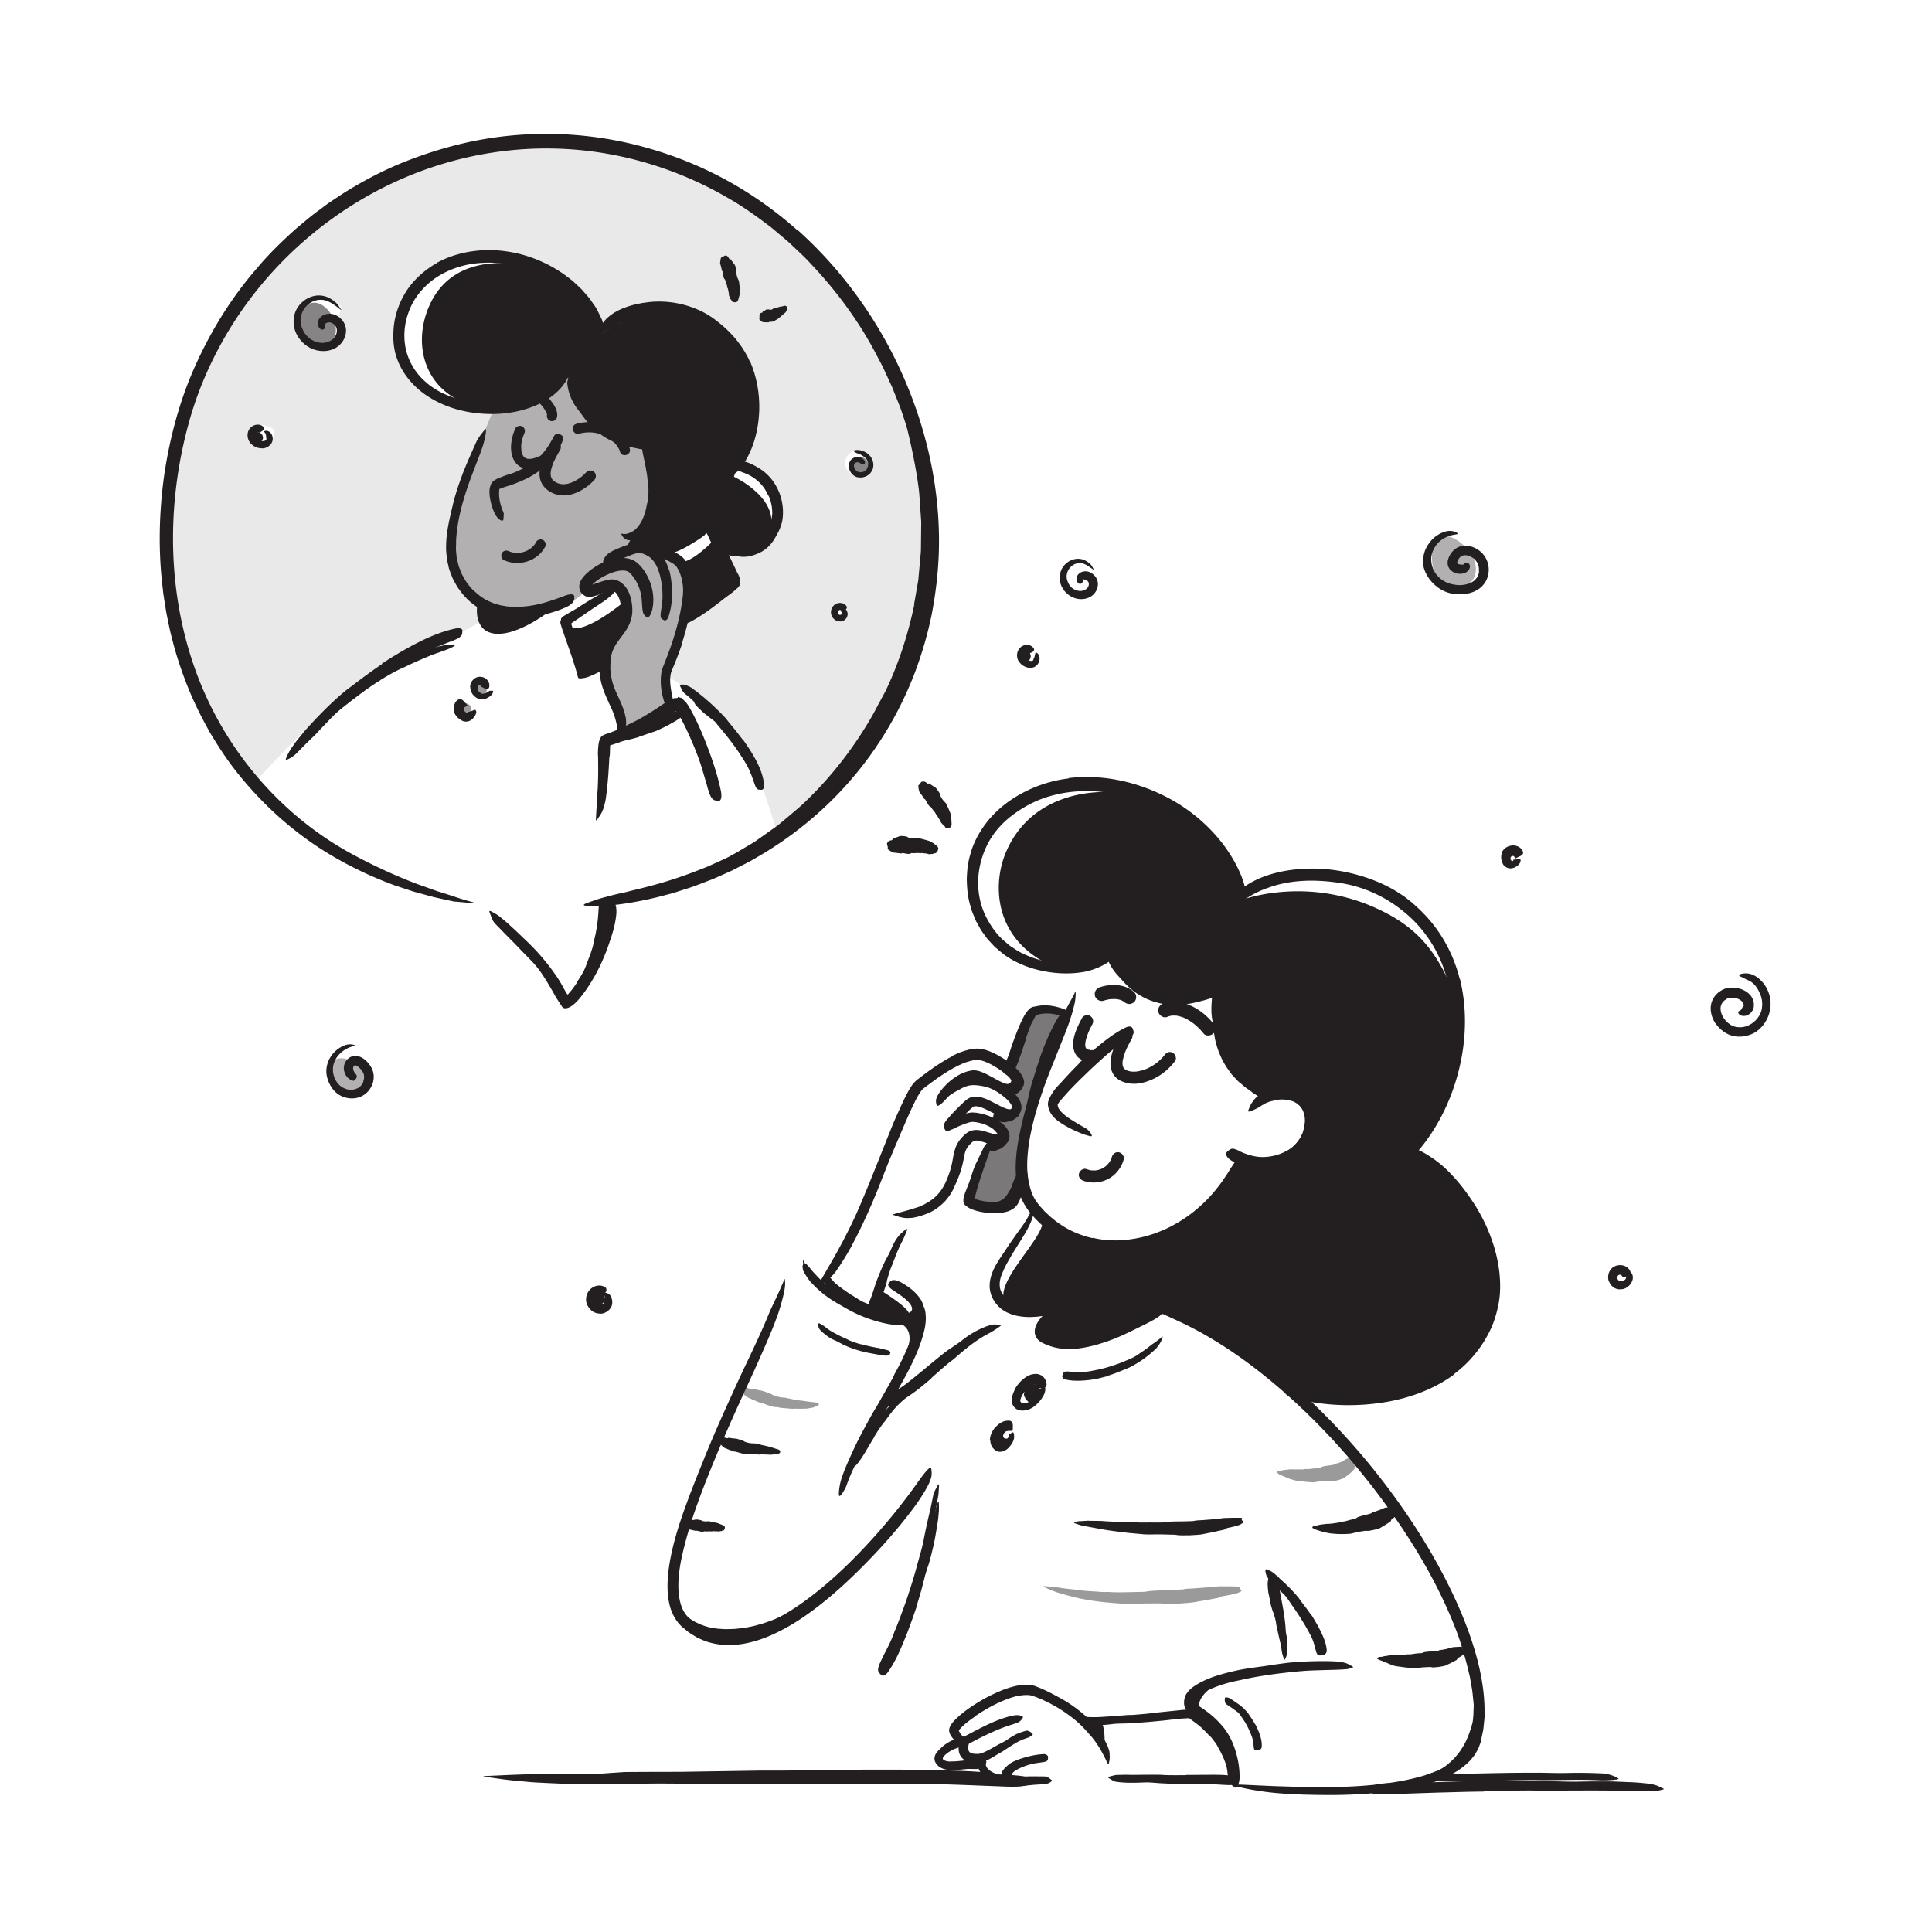
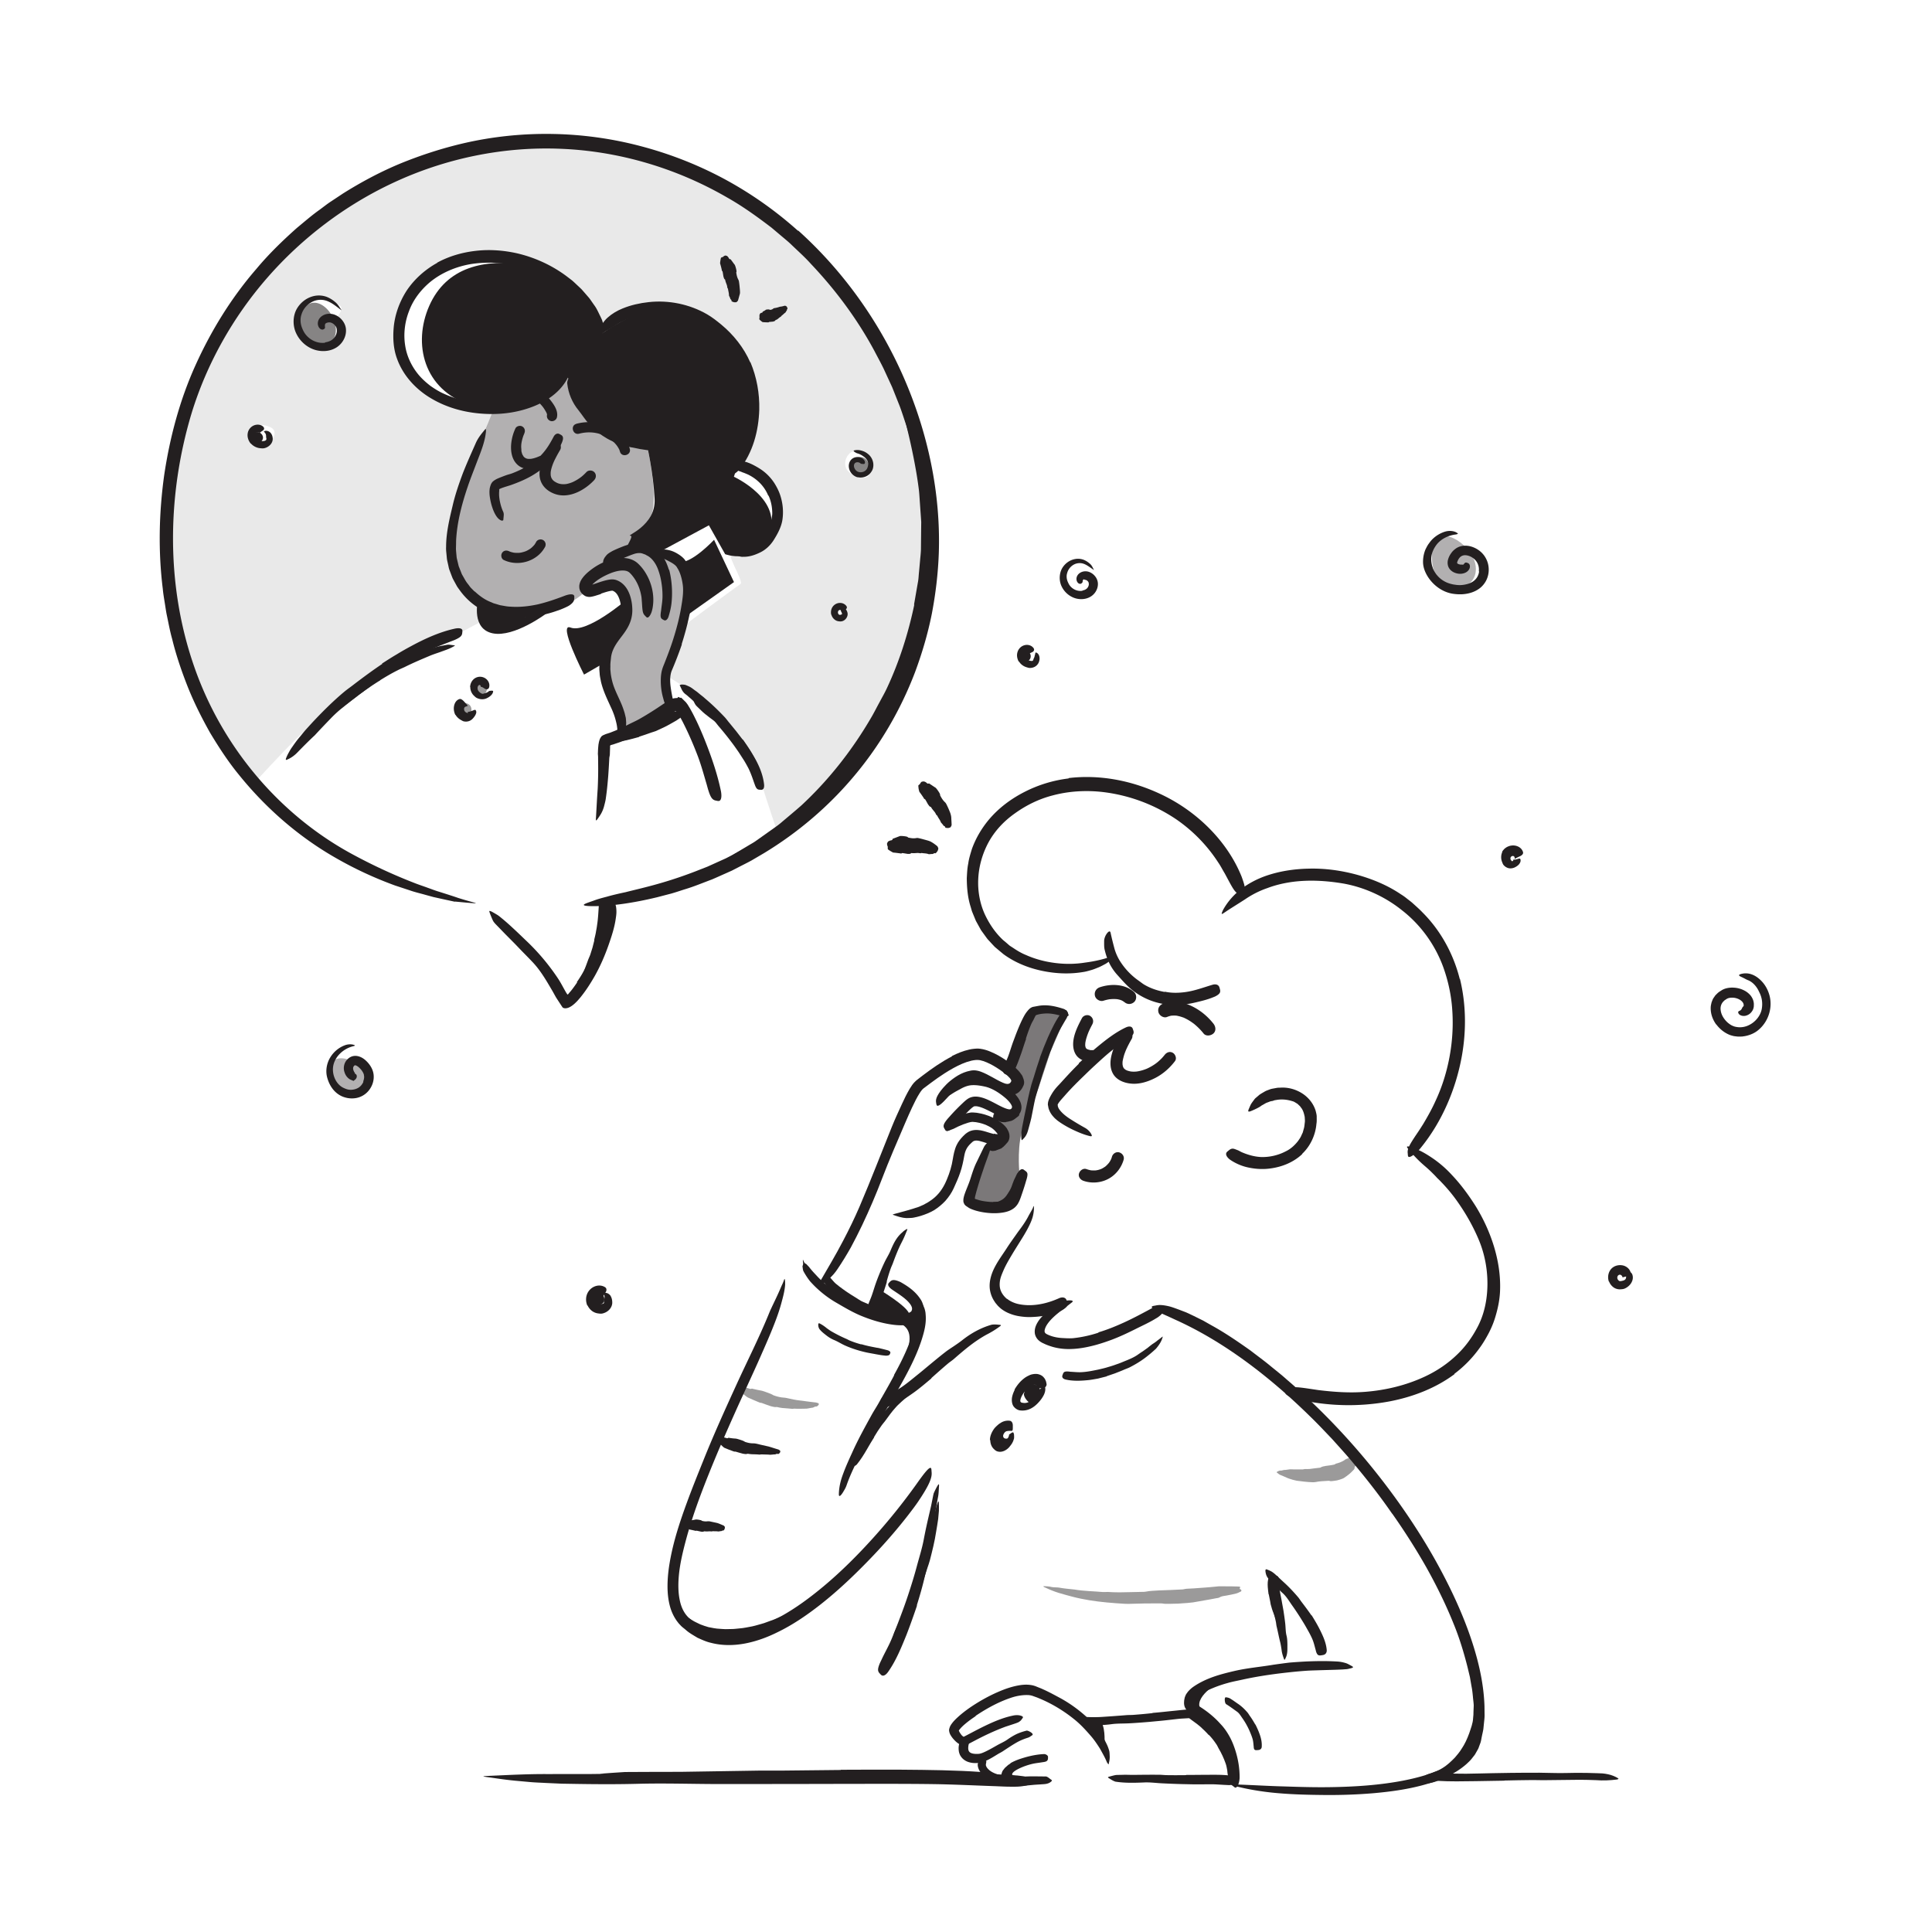
<svg xmlns="http://www.w3.org/2000/svg" width="520" height="520" fill="none">
  <path fill="#231F20" d="M45.75 127.47c1.27-12.68 12.81-37.16 19.32-47.18 6.5-10.02 26.48-25.26 45.95-35.34 19.47-10.08 32.41-6.67 60.68-3.45 28.27 3.22 54.53 36.59 54.53 36.59S237.7 96.05 240.99 103c3.3 6.94 7.71 25.89 8.79 34.71 1.09 8.81-3.72 35.85-10.13 51.93s-30.2 34.88-30.2 34.88-3.1-8.74-5.17-15.99c-2.06-7.25-12.53-17.41-15.09-19.92-2.57-2.5-10.1-6.91-10.1-6.91l4.1-12.64s14.97-11.16 16.1-11.85c1.13-.69-5.07-9.77-1.65-8.05 3.41 1.73 7.91-2.8 11.15-7.78 3.25-4.97.25-7.27-2.88-12.94s-7.35-3.19-4.93-5.41c2.43-2.22 1.02-8.2 2.26-13.98 1.25-5.79 0-9.32-5.4-15.66-5.4-6.35-13.36-9.71-19.95-11.04-6.6-1.33-15.73 5.08-15.73 5.08s-5.45-6.44-11.63-12.17c-6.18-5.72-19.29-6.87-24.84-5.68-5.55 1.18-10.75 5.4-14.94 9.99-4.2 4.6-3.3 11.68-2.49 16.28.81 4.59 5.2 7.85 8.39 10.26 3.19 2.41 16.09 4.35 16.09 4.35l-4.93 13.02s-6.26 20.04-6.53 23.97c-.26 3.93 2.37 9.3 7.3 14.55 4.94 5.24 1.55 4.96 1.55 4.96s-23.34 12.37-36.14 20.26c-12.8 7.9-25.54 24.36-25.98 23.58-.45-.78-4.13-4.78-12.35-17.73-8.22-12.95-11.19-52.93-9.91-65.6zm183.66.19c3.48 1.72 5.5 1.08 4.35-2.41v-2.22s-2.01-1.85-3.98-1.56c-1.98.28-3.84 4.47-.37 6.19zm-4.51 38.28c.72.99 3.42.86 2.56-1.79 0 0-.64-1.95-1.98-1.17-1.35.77-1.3 1.97-.58 2.96zM80.88 90.71c2.1 1.67 8.57 4.77 10.69.82 2.12-3.94-.91-5.64-1.08-5.73-.17-.09 2.27-2.57 1.08-3.45 0 0-2.96-2.6-5.39-2.06-2.43.54-4.52.05-5.49 3.34-.96 3.29-1.91 5.42.19 7.08zm-10.5 29.65c2.27-.3 5.17-4.11 2.38-5.38-2.79-1.27-3.35 0-3.35 0s-1.35-1.12-1.31 1.63c.03 2.74.01 4.05 2.28 3.75z" opacity=".1" />
  <path fill="#231F20" d="M276.09 178c-1.77 0-1.77-2.75 0-2.75s1.77 2.75 0 2.75z" />
-   <path fill="#231F20" d="M344.71 395.81c-.36-.06-.7.19-1 .32-.09.05-.1.19 0 .25.19.12.37.27.56.42.05.08.57.28 1.15.52.58.23 1.23.57 1.57.66.65.24 1.32.41 1.99.55 1.38.17 2.76.37 4.18.41.31.02.63 0 .94-.05 1.08-.23 2.15-.24 3.27-.32.19 0 .37-.05.57.05.16.1 1.01-.02 1.87-.16.87-.21 1.73-.52 1.92-.67.9-.6 1.8-1.27 2.56-2.14.11-.12.27-.23.27-.43 0-.24.07-.41.16-.56.08-.16.18-.31.27-.47.13-.21.23-.44.3-.7.09-.24.14-.5.14-.77.03-.25-.14-.56-.27-.8-.12-.22-.56-.09-.62-.04-.16.16-.36 0-.54 0-.06 0-.14-.01-.19-.01-.06 0-.35.32-.76.53-.38.21-.85.31-.9.37-.01 0-.1.1-.28.22-.2.11-.42.29-.74.41-.15.07-.3.14-.44.2-.16.05-.31.1-.45.15-.27.09-.48.16-.56.16-.16.02-.29.14-.43.24-.04.08-2.29.42-2.4.4-.47.12-.95.12-1.42.43-.09.06-.19.06-.29.07-.85.08-1.71.21-2.59.32-.45.06-.9.02-1.35.02-.08 0-.16.04-.25.05-.1.02-.21.05-.31.05-1.07-.03-2.17.04-3.25-.03-.25-.02-1.49.23-1.78.18-.16 0-.74.22-.88.17h-.02z" opacity=".45" />
-   <path fill="#231F20" d="M354.3 410.6c-.36-.09-.68.08-.99.3-.1.07-.12.31-.02.36.22.12.43.24.6.34.12.07 2.16.75 2.89.87.69.18 1.39.27 2.1.32 1.43.14 2.87.13 4.31.04.32-.02.63-.08.94-.17 1.06-.31 2.13-.49 3.22-.63.18-.02.36-.08.56 0 .33.15 3.29-.54 3.62-.81.85-.52 1.71-1 2.51-1.58.11-.08.28-.09.32-.29.1-.46.39-.53.63-.73.33-.25.66-.53.93-.88.13-.17.18-.46.26-.71.07-.22-.31-.6-.39-.62-.24-.05-.26-.33-.37-.52-.04-.06-.08-.15-.12-.19-.04-.05-.67-.02-1.28.02-.32 0-.64.01-.89.02-.24.03-.41.07-.46.1-.01 0-.19.08-.47.2-.27.12-.63.28-1.01.41-.75.3-1.57.54-1.73.59-.18.04-.32.19-.47.3-.07.07-2.46.65-2.56.67-.48.18-.99.23-1.43.62-.09.08-.19.09-.29.11-.87.19-1.72.47-2.59.69-.45.1-.9.15-1.36.22-.08.01-.16.06-.24.08-.1.03-.2.08-.31.09-1.08.15-2.17.36-3.26.34-.25.03-1.47.21-1.76.23-.16.02-.73.25-.87.2l-.02.01zm17.41 35.35c-.37-.07-.7.09-1 .25-.1.05-.1.23 0 .28.22.12.44.23.6.31.12.04 2.14.82 2.83 1.15.33.14.67.27 1.01.38.34.1.69.13 1.04.19 1.41.2 2.83.4 4.28.51.32.02.64.03.96-.04 1.1-.22 2.2-.27 3.31-.3.19 0 .37-.04.57.05.31.22 3.38-.25 3.76-.46.93-.45 1.85-.85 2.73-1.37.12-.07.29-.07.35-.26.15-.43.45-.5.72-.64.38-.19.73-.44 1.05-.73.16-.15.24-.42.34-.65.09-.21-.27-.62-.35-.64-.24-.06-.24-.34-.33-.54-.03-.07-.08-.15-.11-.2-.04-.05-.65-.02-1.24.03-.6.03-1.21.05-1.31.1-.01 0-.2.08-.49.15-.29.07-.66.19-1.06.28-.79.17-1.63.32-1.81.31-.18 0-.34.13-.51.22-.04.03-.68.08-1.32.13-.65.03-1.29.07-1.34.07-.51.11-1.04.02-1.53.35-.1.07-.21.06-.31.06-.9 0-1.8.15-2.72.29-.47.05-.94.03-1.41.05-.08 0-.17.04-.26.06-.11.02-.22.06-.32.05l-3.39.06c-.26.02-1.54.32-1.85.3-.17.01-.75.24-.9.19l.01.01zm-80.6-36.53c-.72-.07-1.34.12-1.89.27-.18.05-.16.22.04.29.39.12.79.27 1.18.41.08.02.36.1.77.22.42.1.98.18 1.57.29 1.18.22 2.49.46 3.16.58 1.29.25 2.58.45 3.89.62 2.64.37 5.3.64 7.98.85.6.04 1.19.07 1.79.05 2.05-.07 4.09 0 6.15.06.34 0 .69 0 1.03.09.27.1 1.81.1 3.37.08 1.56-.07 3.14-.2 3.49-.29 1.78-.36 3.55-.7 5.3-1.11.25-.06.53-.07.74-.23.49-.38 1.04-.42 1.58-.53.75-.15 1.49-.36 2.22-.6.36-.12.69-.36 1.03-.57.3-.19.03-.6-.09-.62-.36-.07-.14-.34-.14-.53 0-.06 0-.15-.03-.2-.07-.1-4.43-.02-4.89.03-.03 0-.44.06-1.04.14-.61.06-1.42.15-2.25.23-1.66.15-3.39.26-3.74.26-.37 0-.74.1-1.1.17-.17.06-5.16.15-5.36.13-1.03.08-2.07-.01-3.1.24-.2.05-.42.04-.62.04-1.79-.04-3.58.01-5.38 0-.92-.02-1.84-.09-2.75-.13-.17 0-.33.01-.5.02-.21 0-.42.02-.63 0-2.18-.1-4.37-.13-6.55-.32-.5-.04-2.92 0-3.5-.06-.33-.02-1.41.11-1.7.11l-.03.01z" />
+   <path fill="#231F20" d="M344.71 395.81c-.36-.06-.7.19-1 .32-.09.05-.1.19 0 .25.19.12.37.27.56.42.05.08.57.28 1.15.52.58.23 1.23.57 1.57.66.65.24 1.32.41 1.99.55 1.38.17 2.76.37 4.18.41.31.02.63 0 .94-.05 1.08-.23 2.15-.24 3.27-.32.19 0 .37-.05.57.05.16.1 1.01-.02 1.87-.16.87-.21 1.73-.52 1.92-.67.9-.6 1.8-1.27 2.56-2.14.11-.12.27-.23.27-.43 0-.24.07-.41.16-.56.08-.16.18-.31.27-.47.13-.21.23-.44.3-.7.09-.24.14-.5.14-.77.03-.25-.14-.56-.27-.8-.12-.22-.56-.09-.62-.04-.16.16-.36 0-.54 0-.06 0-.14-.01-.19-.01-.06 0-.35.32-.76.53-.38.21-.85.31-.9.37-.01 0-.1.1-.28.22-.2.11-.42.29-.74.41-.15.07-.3.14-.44.2-.16.05-.31.1-.45.15-.27.09-.48.16-.56.16-.16.02-.29.14-.43.24-.04.08-2.29.42-2.4.4-.47.12-.95.12-1.42.43-.09.06-.19.06-.29.07-.85.08-1.71.21-2.59.32-.45.06-.9.02-1.35.02-.08 0-.16.04-.25.05-.1.02-.21.05-.31.05-1.07-.03-2.17.04-3.25-.03-.25-.02-1.49.23-1.78.18-.16 0-.74.22-.88.17h-.02" opacity=".45" />
  <path fill="#231F20" d="M283.16 427.17c-.81-.22-1.54-.22-2.18-.25-.21 0-.21.12.01.22.44.19.88.39 1.32.6.14.06 1.29.57 2.65.99 1.36.4 2.89.83 3.67 1.02 1.51.41 3.04.7 4.57.96 3.13.51 6.29.76 9.44.95.7.04 1.4.03 2.1 0 1.2-.04 2.4-.07 3.6-.09 1.2 0 2.4 0 3.6-.01.4 0 .81-.02 1.2.07.32.08 2.11.05 3.93-.01 1.81-.1 3.64-.27 4.06-.34 2.06-.39 4.14-.69 6.19-1.11.29-.06.61-.05.87-.21.59-.37 1.23-.4 1.87-.51.88-.16 1.76-.33 2.63-.55.43-.11.84-.34 1.25-.53.37-.17.1-.57-.05-.6-.42-.08-.13-.33-.11-.51 0-.06 0-.14-.02-.19-.06-.1-5.2-.15-5.75-.11-.03 0-.52.05-1.24.12-.72.07-1.68.17-2.67.23-1.97.16-4.02.29-4.44.29-.44 0-.87.12-1.31.19-.21.05-6.11.27-6.35.27-1.22.1-2.44.08-3.66.34-.24.05-.49.05-.73.05-1.05.02-2.1.05-3.15.07-1.05.04-2.1.06-3.15.06-1.08.02-2.15-.06-3.22-.11-.19 0-.39.01-.58.02-.24 0-.49.02-.73 0-2.53-.22-5.09-.24-7.6-.67-.58-.06-3.38-.33-4.04-.5-.36-.1-1.65-.06-1.97-.16l-.01.01zm-63.64-48.59c.35.03.62-.19.83-.5.07-.1.02-.36-.08-.4-.2-.07-.39-.14-.59-.19-.12-.03-1.96-.2-2.56-.31-.59-.1-1.18-.16-1.76-.23-1.19-.13-2.37-.37-3.53-.65-.26-.06-.52-.11-.79-.12-.92-.05-1.81-.27-2.68-.57-.14-.05-.3-.09-.42-.21-.2-.18-2.55-1.02-2.88-1.08-.81-.13-1.61-.33-2.42-.51-.12-.03-.22-.1-.36-.04-.32.14-.54 0-.78-.08-.34-.11-.68-.21-1.04-.27-.18-.03-.39.04-.6.09-.19.04-.25.43-.22.49.1.17-.09.3-.16.44-.03.05-.06.11-.07.16-.03.1 1.64 1.46 1.86 1.53.02.01.73.32 1.47.65.74.31 1.52.64 1.69.71.16.08.36.08.54.1.08.03 2.39.89 2.49.89.5.1.99.3 1.53.22.11-.02.21.01.31.04.85.22 1.75.28 2.63.33.45.02.9.09 1.35.12.08 0 .17-.02.25-.03.1 0 .21-.03.31-.02 1.06.08 2.13 0 3.19 0 .25.02 1.4-.27 1.68-.26.16 0 .64-.33.78-.31l.03.01z" opacity=".45" />
  <path fill="#231F20" d="M209.24 391.32c.26.11.49-.07.71-.39.07-.1.09-.42.02-.48-.14-.11-.28-.21-.42-.3-.09-.04-1.5-.43-1.97-.61-.46-.16-.92-.27-1.38-.36-.94-.19-1.86-.44-2.79-.64-.2-.04-.41-.06-.63-.06-.73.02-1.43-.13-2.11-.35-.11-.04-.23-.05-.33-.17-.16-.17-1.98-.73-2.22-.75-.62-.02-1.23-.11-1.84-.2-.09-.01-.16-.08-.28 0-.27.19-.42.07-.6.01-.25-.07-.5-.15-.77-.18-.14-.01-.32.08-.5.14-.16.06-.3.48-.28.54.05.18-.13.32-.23.48-.03.05-.07.12-.09.17-.02.05.26.42.6.78.33.35.71.67.8.71.02 0 .6.25 1.21.5.61.22 1.24.46 1.38.51.13.06.29.03.44.03.07.01 1.92.58 2 .57.4.04.78.18 1.2.03.08-.03.16 0 .24 0 .67.12 1.35.13 2.03.14.35 0 .69.05 1.03.07.06 0 .13-.02.19-.03.08-.01.16-.03.24-.03.81.06 1.62 0 2.42.1.18.02 1.08-.13 1.29-.1.12.01.53-.21.63-.17l.01.04zm-14.67 20.6c.16.12.32-.08.48-.44.05-.11.08-.48.04-.53-.08-.11-.16-.22-.25-.31-.05-.05-.94-.39-1.24-.53-.29-.14-.59-.21-.89-.27l-1.82-.39c-.14-.02-.27-.02-.41 0-.48.09-.95.03-1.41-.08-.08-.02-.16-.01-.22-.11-.11-.15-1.37-.33-1.54-.29-.42.1-.84.15-1.26.22-.06.01-.12-.03-.18.06-.15.22-.27.17-.4.17-.18 0-.36.02-.54.08-.09.03-.19.16-.29.26-.09.09-.08.46-.06.5.07.12-.02.29-.04.44 0 .05-.02.12-.02.16 0 .1.94.8 1.05.8.01 0 .38.08.77.16s.79.17.87.2c.08.03.18-.02.27-.04.04-.01 1.2.27 1.25.27.25 0 .48.1.75-.08.05-.03.1-.02.15-.01.42.06.84.03 1.27 0 .22-.02.43.02.65.03.04 0 .08-.02.12-.03.05-.01.1-.04.15-.03.51.04 1.03-.03 1.53.07.12.02.69-.14.83-.11.07.02.35-.23.41-.18l-.02.01zm53.12 15.89c.67-1.91 1.3-3.83 1.91-5.76.24-.7.49-1.4.68-2.11.65-2.53 1.29-5.07 1.68-7.66.22-1.14.36-2.3.55-3.43.08-.73.14-1.47.2-2.21.03-.74 0-1.48-.02-2.22-.02-.46-.11-.4-.28-.02-.16.38-.43 1.07-.59 1.88-.34 1.43-.69 2.86-1.03 4.3-.36 1.43-.75 2.84-1.06 4.3-.37 1.74-1.06 3.47-1.65 5.2-.62 1.91-1.26 3.82-1.94 5.72-.42 1.17-.84 2.34-1.29 3.5-.68 1.76-1.32 3.54-2.02 5.28-.55 1.35-1.2 2.63-1.76 3.97-.13.29-.27.57-.38.87-.41 1.12-.41 1.53-.02 1.93.09.09.17.2.27.27.33.23.8-.12 1.21-.88 1.22-2.27 2.33-4.72 3.4-7.22.8-1.86 1.47-3.78 2.19-5.69l-.05-.02zm-21.39 48.58-16.21.17h-5.91l-20.84.33c-3.08 0-6.18.01-9.24.02-1.96 0-3.93.02-5.9.03-1.97.09-3.94.29-5.9.4-1.22.09-1.06.06-.03.18 1.03.09 2.94.47 5.2.82 8.02.49 16.03.45 24.12.31 4.84-.11 9.87.06 14.82.05l16.32-.07c3.35-.01 6.7-.03 10.05-.04 5.07 0 10.17-.05 15.2 0 3.91.04 7.75.22 11.61.34l2.54.09c3.18.03 4.2-.2 4.89-.73.16-.12.36-.24.46-.36.31-.4-.98-.76-3.31-.99-6.91-.5-14.2-.57-21.52-.63-5.44-.04-10.9.01-16.35.02v.06zm178.59 2.84c2.55-.06 5.11-.11 7.66-.13l2.8.04c3.29-.04 6.58-.07 9.87-.11 1.46 0 2.93.05 4.38.1 1.86.15 3.73.06 5.6-.17.58-.14.51-.22.02-.51-.48-.27-1.38-.7-2.44-.91-.47-.07-.94-.2-1.42-.22l-1.42-.06-2.85-.08c-1.9-.03-3.81-.03-5.73.03-2.3.06-4.68-.07-7.03-.08-2.58-.01-5.16.01-7.75.04l-4.77.08c-2.41.04-4.82.13-7.21.15-1.86.02-3.68-.06-5.53-.08-.41 0-.8-.03-1.21-.02-1.51.04-1.99.21-2.28.79-.07.13-.16.26-.19.39-.12.44.52.77 1.62.84 3.28.2 6.71.13 10.17.08 2.57-.04 5.15-.09 7.72-.13v-.05l-.01.01z" />
  <path fill="#231F20" d="M394.6 473.02c.95-1.47 1.84-2.99 2.42-4.63.25-.58.49-1.16.65-1.77.54-2.15.76-4.35.7-6.5.02-.48-.03-.96-.06-1.43-.04-.48-.04-.95-.12-1.42-.09-.6-.14-1.2-.26-1.79-.16-.59-.35-1.17-.53-1.74-.12-.36-.17-.29-.25.04-.07.33-.24.94-.29 1.62-.08 1.2-.07 2.38-.2 3.54-.02.58-.03 1.16-.07 1.74l-.02.87-.08.87c-.05 1.41-.62 2.78-1.06 4.12-.53 1.46-1.18 2.9-2.07 4.2-.5.83-1.14 1.56-1.77 2.31-1.03 1.05-2.11 2.08-3.38 2.85-.5.29-.98.58-1.51.78l-1.58.6c-.23.09-.48.13-.71.22-.87.32-1.07.59-1.01 1.3.01.16.01.33.04.49.1.53.62.78 1.36.63 2.21-.37 4.32-1.56 6.17-3.04 1.41-1.07 2.58-2.45 3.68-3.83l-.04-.04-.01.01zm-66.42-20.21c-.42 0-7.2 4.27-4.95 7.34 2 2.74-4.33-.47-3.53-2.29.8-1.82 8.48-5.05 8.48-5.05zm-32.19 10.13c1.52 1.45 1.34 5.45 1.27 6.79-.07 1.33-3.95-6.79-3.95-6.79h2.68z" />
  <path fill="#231F20" d="M325.36 466.94c.77.77 1.45 1.67 2.07 2.6.24.33.36.73.58 1.08.75 1.25 1.37 2.59 1.86 3.99.24.62.32 1.27.45 1.91.05.41.05.83.15 1.24.07.41.12.82.35 1.25.22.27.18.24.43.01.13-.11.28-.28.46-.48.16-.2.27-.45.33-.72.16-.94.02-1.87-.1-2.79-.16-.91-.37-1.83-.8-2.67-.47-1.01-.78-2.12-1.28-3.14-.55-1.12-1.23-2.17-1.96-3.19-.49-.6-.95-1.21-1.49-1.76-.79-.86-1.74-1.58-2.65-2.3-.73-.54-1.42-1.16-2.26-1.62-.18-.1-.34-.25-.55-.3-.76-.22-1.05-.11-1.34.5-.07.14-.14.27-.19.41-.16.47 0 .97.38 1.27 1.08.9 2.18 1.56 3.25 2.49.76.71 1.55 1.43 2.27 2.26l.05-.04h-.01zm16.13-37.82c.12.65.25 1.31.39 1.96.05.24.06.48.12.72.22.83.46 1.66.8 2.46.15.35.26.72.41 1.07.13.48.48.89.89 1.19.13.1.2.01.26-.18s.14-.5.14-.77c0-.48-.25-.82-.34-1.27-.13-.42-.25-.85-.42-1.28-.21-.52-.21-1.11-.28-1.68-.08-.62-.16-1.26-.22-1.89-.03-.39-.08-.78-.1-1.18-.03-.6-.09-1.2-.05-1.8.03-.46.18-.92.28-1.38.02-.1.07-.2.08-.3.06-.38-.13-.5-.67-.58-.12-.02-.24-.04-.35-.06-.35-.04-.78.11-.92.39-.34.82-.34 1.7-.29 2.59.04.66.14 1.32.22 1.98h.04l.01.01zm-63.93-51.54c1.3-.5 2.52-.89 2.52-2.61 0-1.67-1.37-2.92-3.02-2.22-1.15.49-1.04 1.21-1.45 2.33-.26.73 1.24 2.77 1.95 2.5zm-42.31 9.21c.64-1.07 1.31-2.14 2.05-3.15.26-.37.57-.71.85-1.07.96-1.3 1.89-2.64 2.99-3.83.47-.55 1.03-1 1.54-1.5.67-.62 1.37-1.21 2.08-1.81.22-.19.14-.25-.13-.22-.26.04-.77.11-1.27.35-1.8.83-3.32 2.1-4.59 3.57-.38.44-.79.87-1.22 1.28-.41.43-.81.88-1.2 1.33-.82 1.01-1.6 2.06-2.35 3.12-.46.66-.9 1.32-1.34 2-.67 1.01-1.28 2.07-1.91 3.09-.49.8-1.08 1.53-1.58 2.33-.11.18-.25.34-.34.52-.35.7-.31 1 .21 1.38.12.09.23.19.35.26.42.25.91.12 1.25-.3 1.01-1.25 1.88-2.64 2.72-4.09.63-1.07 1.24-2.17 1.93-3.22l-.04-.03v-.01zm-35.51 54.04c1.18-.15 2.33-.5 3.49-.74 1.13-.36 2.26-.68 3.36-1.09.79-.32 1.61-.58 2.4-.91.68-.33 1.34-.68 2-1.05l.98-.54.94-.62 1.86-1.22 1.77-1.34c1.07-.75 2.06-1.62 3.05-2.46l.95-.8c.31-.28.59-.58.89-.87.29-.3.59-.58.85-.91l.77-.98c.31-.41.28-.35-.11-.12-.19.11-.48.26-.84.42-.18.08-.38.16-.57.27-.18.12-.37.25-.55.39-1.27 1.08-2.72 1.91-4.04 2.89-.69.44-1.38.89-2.08 1.34-.35.22-.68.47-1.03.68l-1.07.63c-.85.51-1.73 1.01-2.68 1.36-.94.37-1.85.82-2.82 1.12l-1.56.57c-.52.18-1.06.3-1.59.46-.53.14-1.06.32-1.6.42l-1.63.31c-.67.15-1.34.2-2.02.27-.68.06-1.35.16-2.03.15l-1.55.03c-.52 0-1.03-.06-1.54-.09-1.04-.03-2.04-.26-3.04-.45-.76-.21-1.51-.47-2.23-.75-.69-.36-1.41-.64-2.06-1.05-.29-.17-.56-.37-.85-.53-1.06-.64-1.44-.75-2.09-.33-.15.09-.31.17-.44.28-.43.35-.23 1.02.57 1.75 2.41 2.08 5.65 3.19 8.89 3.64 1.21.11 2.42.28 3.64.22.61-.01 1.22.01 1.82-.04l1.8-.22v-.07l-.01-.02zm41.81-84.94c3.17 1.15 4.05 3.42 2.56 8.08-1.48 4.66 5.06-8.08 3.55-9.18-1.5-1.1-6.12 1.1-6.12 1.1h.01zm-4.44-8.54s10.18 6.12 7 7.15c-3.18 1.03-9.88-.98-9.88-.98l2.88-6.17z" />
  <path fill="#231F20" d="M226.49 349.09c.75.46 1.53.9 2.31 1.34.28.16.55.35.84.5 1.04.5 2.15.87 3.23 1.22.49.15.95.34 1.44.48.31.08.62.17.94.23.32.05.64.08.96.09.2 0 .2-.12.08-.31-.13-.19-.36-.49-.67-.65-1.1-.66-2.2-1.12-3.35-1.6-.7-.27-1.31-.78-1.97-1.16-.73-.43-1.44-.89-2.16-1.37-.44-.3-.88-.59-1.3-.91-.65-.48-1.31-.95-1.92-1.48-.47-.42-.85-.92-1.28-1.39-.09-.1-.17-.22-.28-.32-.38-.35-.6-.33-1.05.08-.1.09-.21.18-.3.29-.32.35-.38.78-.17 1.1.63.95 1.52 1.68 2.45 2.39.7.53 1.43 1.02 2.17 1.51l.03-.04z" />
  <path fill="#231F20" d="M287.07 273.06s-6.53-1.79-8.83-.88c-2.29.91-6.25 15.17-6.25 15.17s3.36 1.61 1.63 4.66.41 3.67 0 5.3-2.46 3.67-4.8 2.5-1.29 2.34-1.29 2.34 4.53 1.17 3.22 3.42-4.21 1.31-4.21 1.31-5.72 15.63-4.82 16.62c.9.99 9.88 3.45 11.27.32 1.39-3.14 1.35-8.51 1.35-8.51s-.72-8.07 1.28-12.14 7.09-20.04 7.09-20.04l4.35-10.05.01-.02z" opacity=".6" />
  <path fill="#231F20" d="M269.92 324.42c.82-.45 1.6-1.2 2.05-1.97.17-.27.36-.53.5-.81.5-1 .86-2.02 1.21-3.04.16-.45.29-.91.43-1.36.18-.58.34-1.17.39-1.78.02-.19-.1-.19-.27-.07-.16.12-.41.35-.56.66-.26.54-.52 1.08-.78 1.63-.23.55-.42 1.12-.62 1.68-.24.68-.64 1.31-1.03 1.91-.43.69-.87 1.23-1.5 1.62-.39.23-.81.45-1.27.58-.69.21-1.43.35-2.17.37-.58 0-1.15-.1-1.72-.2-.13-.02-.25-.06-.37-.07-.47-.05-.63.04-.76.48-.03.1-.07.2-.09.3-.07.34.11.64.47.76 1.06.35 2.25.41 3.45.2.89-.15 1.8-.41 2.65-.86v-.03h-.01zm.79-22.43c.36-.04.72-.12 1.07-.22.13-.03.26-.03.39-.08.44-.16.86-.41 1.21-.72.16-.12.32-.25.48-.36.2-.15.43-.31.49-.59.02-.09-.18-.22-.4-.32-.23-.11-.48-.21-.56-.16-.32.18-.61.3-.92.56-.18.18-.44.18-.67.24-.26.07-.54.12-.82.16-.17.01-.35.03-.53.02-.27 0-.55-.02-.8-.11-.2-.07-.35-.26-.52-.35-.04-.02-.07-.06-.11-.07-.14-.06-.23.02-.43.34l-.14.22c-.14.25-.18.5-.08.66.15.23.32.47.54.57.22.11.46.17.71.22.36.06.73.06 1.1.04V302l-.01-.01zm-2.57 7.62c.31-.1.65-.23.98-.36.12-.07.25-.08.37-.15.42-.28.79-.62 1.09-.96.13-.16.26-.3.38-.43.16-.17.3-.36.34-.61.01-.08-.1-.16-.27-.23-.16-.06-.39-.15-.51-.12-.42.12-.76.07-.96.34-.14.15-.37.08-.57.1-.22.01-.46.12-.72.17-.16.03-.33.07-.5.08-.26.02-.53.08-.79.05-.21-.02-.41-.21-.62-.29-.05-.02-.09-.05-.14-.06-.18.07-.23.26-.27.77l-.02.34c-.02.38.05.71.17.93.17.34.35.44.54.52.18.07.38.09.57.1.3 0 .6-.09.93-.15v-.06.02zm11.8-25.01c-.63 1.8-1.19 3.63-1.74 5.45-.21.66-.44 1.32-.63 1.99-.64 2.37-1.12 4.77-1.61 7.17-.21 1.06-.46 2.13-.65 3.19-.27 1.35-.57 2.72-.39 4.14.07.45.13.4.42.07.34-.31.85-.9 1.12-1.64.27-.66.38-1.34.59-2 .18-.67.37-1.34.52-2.01.28-1.36.55-2.72.81-4.1.3-1.65.89-3.3 1.37-4.95.53-1.81 1.1-3.61 1.7-5.41.39-1.1.76-2.2 1.19-3.28.63-1.65 1.27-3.3 2.03-4.88.57-1.23 1.3-2.37 1.96-3.54.15-.26.32-.5.46-.76.5-.98.47-1.4.15-1.83-.08-.1-.14-.21-.22-.29-.28-.26-.77 0-1.32.64-1.49 1.97-2.6 4.31-3.66 6.67-.77 1.76-1.47 3.56-2.13 5.37l.05.02-.02-.02z" />
-   <path fill="#231F20" d="M283.32 260.07c-15.8-7.04-16.34-21.89-12.55-30.75 6.53-15.25 23.16-18.03 35.66-15.17 0 0 16.06 6.44 22.6 16.74 6.54 10.3 4.93 11.42 4.93 11.42s18.76-7.33 39.29 3.53c9.48 5.01 14.49 11.84 18.82 23.62 0 0 1.21 4.47-.53 12.56s-3.83 17.59-6.47 22.17c-2.64 4.58-5 5.41-5 5.41s9.49 5.3 13.5 11.86 8.72 17.29 8.41 22.77c-.31 5.48-2.04 21.19-17.48 27.5-15.44 6.31-36.53 3.01-36.53 3.01s-25.41-20.5-33.12-21.21h-4.81s-14.42 9.26-21.12 8.22c-6.7-1.03-10.36-1.37-8.84-3.86 1.52-2.49 6.18-6.44 6.18-6.44s-11.22 3.26-14.98 0c-5.92-5.13 11.31-19.04 9.19-23.65 0 0 7 8.13 15.95 8.04 8.96-.09 26.17-4.84 31.26-13s6.28-11.08 6.28-11.08 12.64 3.93 16.35-3.87c3.71-7.8 1.65-10.19-.99-12.66-2.64-2.47-8.98-.86-8.98-.86s-8.12-3.45-8.7-6.96c-.58-3.51-4.69-14.34-3.95-20.4 0 0-8.9 4.04-17.63.68-8.74-3.36-11.04-9.91-11.04-9.91s-5.04 2.34-9.93 2.28c-4.89-.06-5.75 0-5.75 0l-.02.01zm116.12 222.05c4.02-.11 8.05-.19 12.07-.21l4.41.06c5.18-.04 10.37-.07 15.55-.05 2.3.02 4.61.07 6.9.13 1.47.05 2.94.09 4.41.06.74 0 1.47-.03 2.21-.07l1.1-.06c.37-.03.74-.15 1.1-.22.92-.23.79-.24.02-.58-.38-.15-.93-.53-1.59-.69-.66-.2-1.43-.38-2.28-.46-1.49-.16-2.98-.3-4.48-.35l-4.49-.19c-3-.04-6-.04-9.03.03-3.62.09-7.37-.14-11.07-.19-4.07-.05-8.14-.05-12.21-.02l-7.51.12c-3.79.06-7.6.24-11.37.35-2.93.1-5.81.05-8.72.17-.64.03-1.27 0-1.92.06-2.39.21-3.13.49-3.54 1.33-.09.19-.22.38-.27.57-.15.63.88 1.02 2.6 1 5.13-.04 10.51-.27 15.94-.44 4.03-.1 8.09-.24 12.15-.27v-.07l.02-.01zm-143.6-8c-.91 0-1.67-.21-2.01-.58-.01-.06-.09-.13-.07-.16.02-.02-.02-.04 0-.07-.06-.12.23-.61.66-.99.42-.41.96-.78 1.52-1.11.5-.3 1.05-.52 1.61-.7.36-.12.71-.26 1.07-.41.17-.09.36-.14.51-.28.14-.15.29-.31.45-.47.18-.22.07-.42-.26-.7-.16-.14-.38-.32-.63-.49-.12-.08-.27-.19-.39-.23a.695.695 0 0 0-.35-.01c-.4.08-.81.16-1.21.29-.38.16-.76.34-1.13.55-.74.41-1.47.89-2.14 1.53-.4.4-.83.74-1.25 1.27-.21.23-.4.57-.55.92-.12.39-.22.84-.1 1.27.07.5.34.82.56 1.16.26.27.53.54.84.72.6.4 1.24.57 1.83.68.75.14 1.45.12 2.15.12 1.06-.03 2.08-.19 3.08-.28.78-.07 1.57-.01 2.34-.02.17 0 .34.02.51 0 .62-.08.77-.36.82-.95.01-.14.03-.28.03-.41 0-.45-.32-.79-.81-.95-1.44-.27-2.83-.03-4.18.1-1 .11-1.99.21-2.89.15v.06l-.01-.01z" />
  <path fill="#231F20" d="M265.3 478.33c.58.39 1.21.64 1.82.86.22.07.43.19.66.25.81.18 1.62.25 2.41.24.35 0 .69.06 1.04.06.44 0 .9.09 1.3-.32.12-.11.08-.31-.05-.59-.07-.14-.16-.32-.26-.5-.1-.2-.21-.34-.31-.35-.76-.27-1.47-.17-2.26-.13-.48.05-.91-.18-1.34-.34-.49-.16-.94-.37-1.39-.62-.25-.17-.53-.33-.74-.55-.35-.3-.65-.67-.79-1.08-.1-.33.03-.67.06-.93 0-.06.03-.12.03-.18 0-.22-.21-.35-.6-.54l-.27-.13c-.29-.13-.6-.08-.91.19-.24.21-.3.46-.42.73-.12.28-.14.56-.11.84.07.56.29 1.08.57 1.52.42.66.96 1.18 1.53 1.59l.03-.04v.02zm53.97-.55c-1.74.02-3.48.03-5.23 0-.64-.01-1.27-.09-1.91-.1-2.26-.02-4.53 0-6.79.03-1.01.02-2.02-.05-3.01-.02-.64.02-1.28.02-1.93.05-.64.1-1.28.3-1.91.46-.39.12-.33.22.01.43.34.2.97.65 1.7.9 2.57.4 5.11.33 7.73.22 1.56-.08 3.18.15 4.78.23 1.76.09 3.53.16 5.3.21l3.27.07c1.66 0 3.32-.01 4.96-.02 1.28.02 2.54.14 3.82.19.28.01.56.04.84.03 1.05-.03 1.35-.39 1.51-1.03.04-.15.09-.29.11-.43.03-.23-.07-.43-.28-.62-.2-.19-.51-.39-.89-.45-2.23-.31-4.53-.24-6.86-.24-1.73.01-3.47.04-5.22.03v.06zm-9.1-16.69c-1.69.19-3.39.34-5.1.47-.62.05-1.25.02-1.87.07-2.19.18-4.39.34-6.59.48-.98.07-1.96.07-2.93.06-.62 0-1.25-.06-1.87-.02-.62.05-1.25.14-1.87.28-.39.09-.33.41 0 .77.33.36.94.85 1.66.99 1.27.18 2.55.12 3.83.13 1.28 0 2.56-.09 3.85-.27 1.54-.2 3.14-.13 4.72-.22 1.73-.09 3.47-.23 5.2-.37l3.2-.3c1.61-.15 3.23-.36 4.83-.53 1.25-.12 2.49-.13 3.75-.26.28-.03.55-.03.83-.07.51-.12.83-.28 1.02-.5.2-.2.29-.41.34-.66.02-.12.06-.23.06-.34.01-.33-.47-.58-1.25-.75-2.18-.06-4.4.27-6.68.48-1.69.17-3.39.37-5.1.5v.06h-.03zm32.4-28.02c.27 1.12.58 2.24.82 3.38.09.41.11.84.2 1.25.36 1.46.62 2.93 1 4.4.15.65.25 1.31.35 1.97.08.84.36 1.67.66 2.49.1.25.18.21.3-.04.11-.24.35-.68.45-1.18.21-.89.14-1.74.16-2.61-.02-.86-.03-1.73-.26-2.58-.24-1.02-.21-2.12-.33-3.18-.13-1.17-.3-2.33-.48-3.5l-.39-2.15c-.18-1.09-.44-2.17-.6-3.26-.13-.85-.06-1.73-.19-2.6-.02-.19-.02-.39-.06-.58-.19-.71-.46-.87-1.25-.75-.18.03-.36.04-.54.09-.59.14-.98.57-1.02 1.07-.18 1.49.12 2.92.42 4.42.22 1.11.49 2.23.71 3.37h.07l-.02-.01zm-91.9-62.15c1.48-1.32 2.95-2.63 4.45-3.9.55-.46 1.16-.84 1.69-1.31 1.9-1.66 3.82-3.3 5.88-4.73.92-.63 1.87-1.23 2.83-1.76a23.98 23.98 0 0 0 3.65-2.26c.37-.28.28-.35-.16-.39-.42-.02-1.25-.17-2.12-.02-2.93.83-5.59 2.33-7.95 4.2-.71.56-1.47 1.07-2.23 1.59-.76.51-1.55 1-2.27 1.57-1.59 1.23-3.12 2.51-4.66 3.78-.94.78-1.88 1.58-2.83 2.33-1.44 1.16-2.86 2.36-4.37 3.38-1.18.79-2.44 1.4-3.68 2.01-.27.14-.54.27-.81.41-.99.54-1.19.91-1.03 1.73.04.19.06.38.12.55.19.59.85.8 1.72.54 2.58-.76 4.9-2.3 7.11-3.88 1.64-1.18 3.17-2.5 4.7-3.78l-.05-.06h.01zm20.36-21.31c-.72-.59-1.35-1.4-1.67-2.23-.34-.85-.37-1.84-.18-2.88.15-.76.46-1.52.79-2.29.56-1.37 1.34-2.73 2.14-4.08.8-1.36 1.66-2.71 2.51-4.08.76-1.21 1.52-2.44 2.17-3.72.42-.82.81-1.66 1.09-2.56.27-.89.41-1.83.41-2.75 0-.58-.05-.49-.24-.04-.16.46-.64 1.24-1.13 2.1-.78 1.58-1.82 3.03-2.9 4.46-1.03 1.48-2.12 2.95-3.13 4.53-1.21 1.88-2.67 3.77-3.65 6.04-.52 1.25-.9 2.63-.88 4.11.03 1.48.54 2.96 1.35 4.13.23.39.53.69.8 1.03.3.32.65.64.99.92.71.53 1.48.96 2.27 1.26 1.19.49 2.44.73 3.68.85 1.24.14 2.48.08 3.7-.02 1.89-.19 3.79-.49 5.61-1.25.39-.19.81-.31 1.18-.54 1.41-.84 1.62-1.46 1.27-2.31-.08-.2-.15-.41-.26-.59-.39-.59-1.2-.63-2.04-.22-2.56 1.13-5.36 1.87-8.26 1.81-1.06-.04-2.12-.16-3.09-.44-.97-.29-1.84-.73-2.48-1.26l-.06.05.01-.03zm5.08-70.03c.43-1.34.9-2.68 1.45-3.95.2-.46.48-.88.69-1.31.13-.28.27-.57.39-.79l.12-.21c.03-.05.08-.08.13-.09.06-.03.1-.05.18-.08l.37-.1c.25-.07.51-.11.77-.16.53-.07 1.08-.12 1.63-.12.79 0 1.58.12 2.37.28l1.51.35c.5.14 1.06.09 1.61.08.35-.03.35-.29.15-.67-.1-.19-.25-.42-.43-.66-.09-.12-.2-.24-.31-.34-.06-.06-.12-.11-.18-.16l-.21-.09c-2.05-.66-4.32-1.25-6.75-.85l-1.62.3c-.35.12-.67.3-.94.56-.29.28-.42.45-.6.67-.33.41-.58.81-.81 1.22-.73 1.34-1.31 2.71-1.86 4.08-.34.84-.65 1.7-.97 2.55-.49 1.28-.87 2.61-1.33 3.9-.35 1.01-.86 1.95-1.2 3.01-.07.23-.16.46-.21.71-.08.46-.08.79.06 1.03.16.24.41.39.77.49.17.05.33.11.49.13.27.04.52-.03.76-.15.23-.12.49-.31.59-.56.86-1.5 1.45-3.24 2.09-5.01.47-1.31.86-2.68 1.36-4.01l-.07-.03v-.02zm-8.73 43.94c-.9 0-1.83-.09-2.74-.25a9.4 9.4 0 0 1-1.32-.31c-.21-.07-.43-.12-.61-.2-.04 0-.1-.02-.16-.04a.262.262 0 0 1-.09-.05c-.17-.08-.02-.27-.04-.4v-.06l.04-.19.11-.45.24-.92.55-1.87c.38-1.25.79-2.51 1.22-3.76.36-1.12.76-2.22 1.16-3.32.5-1.41 1.09-2.82 1.11-4.4-.2-.54-.14-.44-.58-.15-.41.3-1.04.83-1.44 1.57-.65 1.35-1.31 2.7-1.96 4.05-.68 1.35-1.14 2.81-1.61 4.28-.27.88-.62 1.76-.98 2.65-.18.45-.36.9-.53 1.37-.06.18-.22.6-.31.98-.1.38-.16.76-.15 1.12 0 .24.04.48.16.69.01.06.1.09.05.18l.11.14.23.27c.27.22.58.4.86.6.26.18.69.35.92.45.47.17.92.33 1.38.44.92.25 1.83.4 2.76.5 1.34.14 2.7.15 4.09-.07 1.04-.16 2.14-.47 3.11-1.23.48-.39.9-.91 1.14-1.39.27-.49.46-.97.63-1.45.52-1.49 1-2.9 1.4-4.32.09-.31.2-.61.27-.92.28-1.15.18-1.5-.47-1.95-.15-.1-.29-.23-.44-.32-.5-.31-1.14.08-1.54.95-.57 1.27-.98 2.56-1.4 3.79-.21.61-.41 1.21-.63 1.75-.22.54-.45 1.04-.63 1.28-.11.18-.63.52-1.38.69-.75.18-1.65.24-2.54.21v.08l.01-.02zm124.06 46.25c2.57-1.92 4.85-4.25 6.72-6.85.96-1.29 1.77-2.67 2.52-4.08.74-1.43 1.38-2.95 1.82-4.49.68-2.25 1.15-4.57 1.24-6.89.17-4.1-.48-8.15-1.64-11.98-1.17-3.83-2.85-7.47-4.93-10.85-1.88-2.97-3.97-5.83-6.38-8.37a29.91 29.91 0 0 0-5.08-4.44c-1.86-1.27-3.82-2.44-5.98-3.08-1.35-.41-1.25-.1-.43.83.42.44.96 1.15 1.65 1.86.68.73 1.49 1.5 2.4 2.29.81.69 1.6 1.4 2.34 2.16.38.37.75.75 1.1 1.15.38.37.77.73 1.12 1.12 1.47 1.52 2.84 3.14 4.08 4.87 2.47 3.45 4.61 7.18 6.23 11.18 1.91 4.79 2.56 10.28 1.84 15.4-.4 2.82-1.23 5.54-2.63 8.04-1.37 2.53-3.09 4.88-5.18 6.88-2.55 2.49-5.57 4.52-8.84 6.03-4.96 2.31-10.45 3.63-15.93 4.06-4.27.35-8.49.04-12.67-.47-.92-.14-1.82-.27-2.75-.41-3.43-.5-4.54-.53-5.46.25-.21.18-.47.34-.61.53-.48.62.83 1.53 3.42 2.14a60.2 60.2 0 0 0 24.52.55c6.18-1.18 12.35-3.48 17.57-7.36l-.05-.08-.01.01z" />
-   <path fill="#231F20" d="M294.08 333.25c-3.01-.68-5.93-1.86-8.52-3.6-.64-.45-1.3-.86-1.89-1.38l-.91-.74c-.29-.26-.57-.54-.86-.8-.28-.27-.58-.53-.85-.82l-.79-.88c-.57-.58-.97-1.17-1.41-1.76-1.2-1.78-1.79-3.95-2.13-6.16-.31-1.96-.3-4.01-.15-6.06.16-2.05.45-4.13.89-6.18.84-4.12 2.1-8.2 3.52-12.22 1.25-3.58 2.75-7.09 4.13-10.62.89-2.26 1.84-4.51 2.65-6.83.39-1.16.77-2.33 1.08-3.53.17-.59.31-1.2.44-1.8.13-.6.16-1.24.22-1.85.04-1.57 0-1.33-.53-.14-.63 1.18-1.82 3.2-2.99 5.71-1.06 2.22-2.01 4.49-3.06 6.74-1.03 2.26-2.08 4.52-2.97 6.85-1.84 4.65-3.53 9.42-4.72 14.38-.7 2.97-1.37 6.04-1.68 9.21-.3 3.16-.31 6.48.63 9.69a15.79 15.79 0 0 0 2.35 4.98c.28.37.54.77.83 1.1l.88.99c.56.68 1.22 1.27 1.85 1.88a28.21 28.21 0 0 0 8.86 5.66c2 .84 4.1 1.41 6.23 1.75 2.12.37 4.29.49 6.43.39 3.25-.13 6.46-.75 9.53-1.78 3.06-1.05 5.96-2.48 8.65-4.21 2.1-1.33 4.07-2.83 5.88-4.5 1.81-1.67 3.51-3.47 4.96-5.49.64-.88 1.27-1.76 1.83-2.71 2-3.59 2.06-5 1.63-6.07-.09-.24-.15-.53-.24-.69-.16-.26-.49-.05-1.03.49-.29.26-.55.64-.84 1.09-.3.45-.66.96-1.02 1.56-2.14 3.5-4.69 6.85-7.84 9.64a35.379 35.379 0 0 1-5.01 3.84c-1.78 1.13-3.65 2.15-5.62 2.94-2.9 1.22-5.97 2-9.08 2.35-3.11.35-6.28.21-9.3-.52l-.03.08v.02zm38.81-47.74c-.95-1.49-1.82-3.1-2.42-4.86-.26-.63-.36-1.31-.54-1.96-.69-2.32-1.1-4.77-1.28-7.26-.12-1.1-.04-2.22 0-3.32.03-.71.08-1.42.09-2.13l.03-1.07c.03-.18-.04-.36-.11-.55-.06-.19-.02-.36-.04-.55-.03-.45-.22-.42-.52-.08-.17.17-.27.43-.67.71-.28.3-.44.67-.57 1.08-.19.73-.35 1.47-.52 2.21-.15.74-.17 1.5-.24 2.26-.09 1.51-.09 3.05.21 4.57.29 1.81.4 3.73.82 5.58.24 1.01.57 2.02.91 3 .44.96.79 1.95 1.36 2.85.59 1.16 1.4 2.19 2.16 3.24l1.01 1.08c.34.35.65.74 1.05 1.03.77.61 1.46 1.31 2.29 1.82.31.21.61.44.91.67.3.24.59.47.92.65l1.93 1.21c.3.15.58.31.9.41 1.18.4 1.63.29 2.1-.47.11-.17.23-.34.31-.52.27-.61-.02-1.3-.7-1.78l-.76-.51c-.25-.17-.53-.27-.76-.46-.49-.34-.99-.65-1.5-.94-.52-.28-.95-.68-1.44-.99-.24-.17-.5-.31-.72-.5l-.66-.57c-1.37-1.06-2.47-2.43-3.48-3.89l-.07.04z" />
  <path fill="#231F20" d="M313.5 266.99c-1.82-.32-3.65-.9-5.33-1.86-.62-.34-1.15-.8-1.73-1.2a18.466 18.466 0 0 1-5.15-5.51 13.31 13.31 0 0 1-1.34-3.13c-.37-1.4-.73-2.8-1.04-4.27-.11-.46-.43-.41-.8 0-.37.41-.87 1.22-.93 2.2.01.84-.05 1.73.18 2.56.2.83.45 1.65.77 2.44.62 1.59 1.56 3.05 2.71 4.3 1.35 1.5 2.72 3.1 4.39 4.33 1.83 1.34 3.9 2.37 6.09 2.96 1.34.37 2.72.6 4.11.66 2.1.12 4.2-.16 6.2-.63 1.56-.36 3.1-.73 4.61-1.31.32-.14.66-.24.97-.41 1.16-.63 1.37-1.09 1.12-1.94-.06-.2-.1-.4-.18-.58-.28-.61-1-.8-1.83-.54-2.48.74-4.81 1.63-7.29 1.96-1.82.25-3.7.29-5.52-.11l-.02.08h.01zm79.39-3.5c-1.68-6.7-5.12-13.03-10.03-17.92-.87-.92-1.83-1.74-2.76-2.59-.48-.41-.99-.78-1.48-1.17-.49-.4-1-.76-1.54-1.09-3.69-2.5-7.83-4.18-12.03-5.33-4.22-1.13-8.58-1.72-12.95-1.59-3.87.09-7.77.68-11.44 1.96-2.35.83-4.6 2.01-6.61 3.52-1.98 1.54-3.67 3.46-4.86 5.63-.64 1.42-.45 1.26.66.52 1.1-.76 3.1-1.98 5.24-3.36 1.87-1.28 3.89-2.31 6.03-3.04 2.11-.8 4.34-1.33 6.62-1.65 4.57-.62 9.3-.35 13.97.45 5.61 1.03 11.12 3.54 15.63 7.17 5.02 3.9 8.89 9.24 11.1 15.27 1.34 3.72 2.19 7.64 2.44 11.62.42 6.03-.31 12.2-2.05 17.98-.67 2.25-1.51 4.43-2.49 6.52-.95 2.11-2.08 4.12-3.26 6.1-.54.86-1.07 1.7-1.65 2.54-2.12 3.14-2.69 4.2-2.54 5.37.03.26.02.58.09.78.12.34.53.28 1.16-.13.64-.41 1.53-1.16 2.42-2.31 5.46-6.76 9.28-15.44 10.91-24.57 1.2-6.78 1.14-13.89-.52-20.69h-.08l.02.01zm-97.23 95.2c-2.26.75-4.58 1.25-6.9 1.49-.84.06-1.69.02-2.51-.03-1.46-.05-2.88-.31-4.15-.89-.65-.29-.83-.46-.92-.77-.11-.35.09-1.03.43-1.64.63-1.11 1.63-2.1 2.66-3a41.9 41.9 0 0 1 2.09-1.64c.7-.55 1.4-1.09 2.11-1.64.44-.33.28-.52-.3-.57-.57-.04-1.58.04-2.57.52-1.68.94-3.28 2.01-4.74 3.43-.72.72-1.42 1.51-1.95 2.65-.25.57-.47 1.27-.4 2.11.06.86.59 1.7 1.17 2.15.17.14.35.28.52.37.17.11.35.21.49.27.3.13.58.28.88.4.6.25 1.2.45 1.81.63 1.22.34 2.47.52 3.69.56 2.69.08 5.28-.4 7.78-1.07 1.54-.42 3.04-.93 4.51-1.48 2.23-.85 4.39-1.88 6.5-2.94 1.64-.82 3.3-1.57 4.9-2.52.35-.22.71-.4 1.04-.65 1.24-.93 1.46-1.47 1.17-2.24-.07-.18-.12-.37-.21-.52-.32-.52-1.05-.46-1.95.03-2.69 1.43-5.48 2.98-8.44 4.32-2.19.99-4.43 1.91-6.73 2.58l.02.07v.02zm-57.01-13.77c.33-1.2.69-2.41 1.12-3.59.16-.43.36-.84.53-1.27.55-1.53 1.14-3.04 1.82-4.53.3-.65.65-1.29.96-1.94.4-.83.74-1.7 1.09-2.56.1-.27 0-.29-.24-.15-.24.14-.68.4-1.06.8-1.55 1.29-2.38 3.02-3.13 4.79-.43 1.07-1.08 2.07-1.6 3.13-.56 1.17-1.08 2.35-1.56 3.55-.3.74-.58 1.48-.85 2.23-.4 1.14-.73 2.31-1.14 3.44-.32.88-.72 1.72-1.01 2.62-.07.2-.16.38-.2.59-.17.76-.02 1.04.56 1.32.13.06.27.14.4.18.46.16.93-.06 1.23-.53.41-.71.81-1.44 1.15-2.18.2-.37.32-.75.45-1.14l.4-1.17c.38-1.17.79-2.35 1.14-3.55l-.06-.03v-.01zm29.03-45.56c-.04.19-.09.39-.15.61-.02.08-.09.13-.1.22-.06.3-.1.63-.15.93-.02.14-.09.25-.15.36-.05.16-.17.3 0 .52.06.07.31.13.61.18.32.05.68.11.75.06.31-.14.28-.37.26-.68-.03-.2.14-.29.23-.44.09-.17.16-.37.25-.57.05-.12.1-.26.15-.38.09-.2.14-.4.26-.59.08-.14.25-.25.37-.39.03-.03.07-.06.08-.09.06-.13-.05-.21-.5-.37l-.3-.11c-.35-.11-.65-.15-.79-.12-.39.1-.62.18-.69.37-.06.13-.1.3-.16.46l.04.03h-.01zm-27.01 70.79c-1.37 2.6-2.87 5.15-4.33 7.75-.54.94-1.14 1.85-1.67 2.8-1.85 3.36-3.73 6.74-5.31 10.27-.72 1.56-1.43 3.14-2.06 4.72-.39 1.03-.79 2.06-1.06 3.14s-.44 2.19-.46 3.31c-.02.7.28.62.7.1.21-.26.44-.62.68-1.05.27-.43.53-.93.72-1.49 1.39-4.01 3.53-7.78 5.49-11.72 1.17-2.37 2.74-4.65 4.16-6.96 1.57-2.55 3.12-5.12 4.6-7.75.91-1.62 1.81-3.25 2.65-4.91 1.28-2.52 2.45-5.13 3.32-7.86.66-2.11 1.27-4.33 1.03-6.76-.02-.53-.14-1.06-.31-1.59-.72-1.94-1.47-2.29-2.25-2.15-.19.03-.38.05-.54.12-.27.12-.38.41-.39.77-.02.37.15.77.26 1.31.42 1.52.45 3.09.14 4.81-.3 1.71-.89 3.49-1.6 5.26-1.06 2.63-2.39 5.26-3.83 7.84l.06.04z" />
  <path fill="#231F20" d="M197.62 439.45c-2.12.17-4.28.12-6.27-.54-1.98-.65-3.88-1.64-5.5-3.08-1.56-1.24-2.46-3.02-2.89-5.12-.44-2.08-.45-4.34-.25-6.6.3-3.31 1.11-6.61 1.99-9.89 1.57-5.79 3.67-11.49 5.92-17.13 2.25-5.64 4.68-11.23 7.17-16.79 2.2-4.94 4.55-9.86 6.72-14.78 1.4-3.16 2.81-6.34 4.06-9.59.63-1.62 1.2-3.27 1.67-4.96.46-1.69.94-3.38 1.08-5.16.02-1.11-.09-1.6-.16-1.57-.1.02-.19.55-.59 1.4-.4.84-.87 2.03-1.54 3.43-.33.71-.69 1.46-1.07 2.26-.2.4-.37.82-.59 1.24-.18.43-.37.88-.55 1.33-2.64 6.44-5.84 12.71-8.76 19.13-2.94 6.42-5.86 12.88-8.53 19.5-1.59 3.96-3.23 8-4.74 12.13-1.51 4.13-2.92 8.34-3.9 12.67-.53 2.38-.96 4.8-1.14 7.27-.17 2.47-.13 5.02.52 7.55.32 1.26.84 2.51 1.57 3.64.17.29.38.56.59.83.2.28.43.53.67.77.46.53.97.85 1.46 1.28.94.86 2.09 1.47 3.18 2.14 1.18.52 2.34 1.08 3.6 1.35 3.06.81 6.26.75 9.28.17 3.02-.59 5.9-1.65 8.59-2.99 4.12-1.98 7.87-4.56 11.43-7.33 3.55-2.78 6.88-5.79 10.06-8.92 4.94-4.86 9.53-9.88 13.74-15.31.92-1.2 1.83-2.37 2.69-3.64 3.17-4.71 3.76-6.52 3.61-7.95-.03-.33-.03-.73-.11-.95-.31-.74-1.74 1.05-4.05 4.33-3.48 4.86-7.33 9.67-11.51 14.3-4.17 4.63-8.64 9.11-13.47 13.14-3.58 2.98-7.34 5.77-11.36 8-1.01.54-2.01 1.11-3.05 1.55-1.02.51-2.08.9-3.13 1.3-.52.22-1.06.34-1.59.51-.53.15-1.06.35-1.6.43l-1.61.35c-.54.08-1.07.13-1.61.19v.08l-.03.03zm49.13-7.34c.83-2.65 1.61-5.34 2.22-8.06.23-.99.51-1.96.72-2.96.68-3.52 1.04-7.06 1.53-10.56.21-1.55.47-3.11.71-4.64l.54-2.95c.2-.98.19-2 .27-2.99.03-.63-.1-.56-.39-.08-.15.24-.34.59-.55 1.01-.11.21-.22.44-.33.68-.06.12-.1.25-.17.38-.03.14-.06.27-.1.41l-.6 2.99-.69 2.97c-.46 1.98-.89 3.97-1.27 5.98-.44 2.4-1.22 4.82-1.86 7.21-.7 2.63-1.51 5.23-2.37 7.83-.53 1.6-1.09 3.19-1.69 4.78-.9 2.4-1.81 4.82-2.81 7.17-.77 1.83-1.77 3.53-2.59 5.31-.18.39-.38.77-.55 1.17-.6 1.5-.58 2.06.04 2.69.14.14.27.31.43.42.51.37 1.25-.04 1.91-1.05 2.05-2.95 3.44-6.38 4.84-9.83 1-2.59 1.93-5.21 2.83-7.87l-.07-.03v.02zm106.22 2.67c-.83-1.21-1.71-2.39-2.6-3.55-.33-.42-.6-.88-.94-1.3-1.23-1.44-2.52-2.83-3.92-4.09-.62-.56-1.22-1.15-1.84-1.7-.38-.37-.79-.73-1.23-1.03-.45-.3-.97-.5-1.47-.7-.32-.11-.41.12-.37.54.05.42.18 1.07.51 1.55.27.47.7.73 1.02 1.12.34.38.7.72 1.04 1.09.69.74 1.37 1.48 2.16 2.17.91.85 1.59 1.97 2.31 3.02.82 1.14 1.6 2.31 2.36 3.51.46.74.93 1.48 1.36 2.23.65 1.15 1.33 2.3 1.85 3.51.41.94.62 1.94.9 2.92.06.21.09.44.18.65.3.77.6.93 1.4.8.18-.03.37-.05.54-.1.59-.16.91-.67.86-1.32-.16-1.94-.98-3.74-1.86-5.5-.65-1.31-1.42-2.58-2.19-3.84l-.06.03-.01-.01zm-87.62 39.15c1.25-.56 2.27-1.23 3.31-1.86.38-.23.78-.41 1.15-.65 1.3-.85 2.56-1.71 3.88-2.46.59-.33 1.2-.61 1.82-.85.39-.16.8-.29 1.19-.42.41-.12.75-.41 1.12-.65.23-.17.14-.39-.16-.64-.15-.13-.36-.26-.62-.39a2.78 2.78 0 0 0-.4-.16c-.08-.02-.15-.04-.21-.06-.06 0-.13.02-.19.03-.92.23-1.8.53-2.64.91-.83.41-1.61.88-2.36 1.41-.89.64-1.93 1.07-2.88 1.61-1.04.59-2.07 1.19-3.11 1.68-.63.3-1.29.58-1.84.62-.95.07-2.12-.02-2.54-.59-.34-.42-.31-1.1-.18-1.81l.11-.48c.09-.61-.23-.89-.72-1.14-.11-.06-.22-.12-.32-.17-.18-.07-.35-.05-.57.04-.21.1-.49.26-.64.53-.43.79-.65 1.73-.47 2.95.04.3.16.63.29.94.17.32.37.62.63.9.52.54 1.17.89 1.75 1.06.88.27 1.63.27 2.34.24.31 0 .9-.09 1.25-.19.37-.11.74-.22 1.05-.36l-.02-.06-.02.02z" />
  <path fill="#231F20" d="M374.73 407.41c3.26 4.64 6.32 9.42 9.12 14.35 2.77 4.95 5.28 10.03 7.39 15.28 1.57 3.82 2.76 7.76 3.76 11.72l.63 2.63.46 2.65c.18.88.26 1.77.35 2.66.07.89.23 1.78.22 2.67l.06 2.66-.14 2.64c-.19 1.73-.46 3.56-1.07 4.99-.67 1.48-1.82 2.75-3.12 3.84-1.32 1.11-2.9 1.93-4.49 2.7-3.26 1.45-6.79 2.39-10.36 3.08-6.36 1.21-12.92 1.63-19.37 1.73-4.15.07-8.32-.05-12.48-.19-4.17-.1-8.32-.37-12.49-.51-2.6-.1-2.27.07-.1.58 2.16.54 6.17 1.36 10.98 1.75 4.26.37 8.55.45 12.84.49 4.29.02 8.59-.13 12.89-.5 4.3-.39 8.61-.96 12.86-2.08 4.22-1.13 8.54-2.66 12.08-5.8.51-.49 1.04-.95 1.47-1.54l.67-.85c.21-.3.37-.63.56-.95.17-.32.38-.63.51-.97l.38-1.04c.3-.71.35-1.36.5-2.04.13-.67.31-1.34.41-2.02l.21-2.04c.08-.68.14-1.36.11-2.04l-.02-2.04c-.18-5.45-1.31-10.78-2.88-15.88-1.73-5.61-4-11.01-6.57-16.24a156.47 156.47 0 0 0-8.59-15.2c-3.85-6.03-8.07-11.82-12.58-17.36-6.84-8.39-14.42-16.23-22.59-23.23-1.55-1.4-3.21-2.66-4.8-3.99-1.61-1.31-3.29-2.52-4.92-3.79-3.38-2.39-6.79-4.74-10.43-6.75-.8-.45-1.59-.9-2.38-1.35-.82-.4-1.64-.81-2.47-1.22-.78-.37-1.48-.72-2.14-1-.67-.26-1.29-.49-1.85-.71-1.13-.41-2.03-.75-2.81-.93-1.57-.35-2.52-.39-3.33-.22-.37.08-.84.12-1.07.24-.39.2.03.64 1.11 1.24s2.83 1.31 5.03 2.35c13.15 5.91 25.41 15.34 36.34 26.06 2.05 1.98 4 4.07 5.97 6.13 1.9 2.13 3.84 4.23 5.66 6.44 3.68 4.38 7.2 8.9 10.45 13.61l.07-.03-.04.02z" />
  <path fill="#231F20" d="M321.66 457.53c.16-.38.77-.94 1.39-1.41l1.06-.67 1.17-.6a33.54 33.54 0 0 1 5.13-1.86c1.3-.38 2.64-.61 3.97-.91 4.7-1.04 9.54-1.68 14.39-2.16 1.08-.1 2.16-.19 3.24-.26 1.08-.06 2.16-.08 3.24-.12l4.15-.12c.69-.02 1.38-.05 2.08-.09l1.04-.08c.35-.04.69-.15 1.04-.22.86-.23.75-.36.02-.75-.37-.18-.89-.54-1.52-.7-.63-.19-1.37-.34-2.17-.38-2.85-.17-5.7-.13-8.55 0-1.43.08-2.86.17-4.28.29-1.43.17-2.85.37-4.28.57-3.4.58-6.98.87-10.46 1.67-3.8.89-7.65 1.88-11.13 4.27-.53.37-1.04.84-1.5 1.38-.21.33-.46.57-.61.98-.08.19-.17.4-.22.59l-.1.51c-.04.16-.05.35-.06.55 0 .19-.03.37 0 .6.03.44.16.88.4 1.25.47.78 1.08 1.16 1.57 1.51 1.55 1.01 2.93 1.93 4.21 3.12.64.58 1.24 1.2 1.82 1.85.58.63 1.04 1.29 1.47 2.03 1.32 2.27 1.94 4.88 2.35 7.45.09.57.13 1.13.2 1.7.06.53.11.96.16 1.33.07.36.15.65.25.89.18.47.42.75.76 1 .16.11.31.27.46.35.48.31 1.15-.68 1.29-2.47.04-2.61-.39-5.24-1.25-7.83-.43-1.3-.97-2.59-1.7-3.83-.37-.62-.76-1.24-1.23-1.83-.47-.63-.92-1.06-1.39-1.59-1.4-1.49-3.08-2.85-4.76-3.94-.41-.27-.83-.54-1.14-.76-.19-.12-.27-.21-.4-.31-.06-.07-.16-.14-.13-.13-.03 0 0-.01-.03-.02v-.17c-.02-.08.04-.28.06-.43.01-.1.03-.12.05-.14.01-.02.02-.05.02-.08l-.06-.04-.02.01zm-100.82 19.43-22.67.17c-2.76 0-5.51-.01-8.27-.02l-29.15.35c-4.31.07-8.64 0-12.92.04-5.49-.06-11.02.25-16.51.49-1.71.09-1.49.14-.04.34 1.45.18 4.11.63 7.27.94l4.2.38c1.4.12 2.8.16 4.21.24l4.21.19 4.21.07c5.62.09 11.26.11 16.92-.05 6.77-.16 13.81.06 20.74.08 7.61 0 15.23-.01 22.84-.02l14.06-.03c7.09 0 14.22-.03 21.26.07 5.47.08 10.84.35 16.25.54 1.19.04 2.36.11 3.56.14 1.11.02 2.04.03 2.81 0s1.4-.12 1.91-.21c1.03-.18 1.62-.44 2.1-.82.22-.17.5-.34.63-.51.43-.54-1.39-1.09-4.65-1.46-9.67-.66-19.87-.84-30.11-.93-7.6-.03-15.24-.05-22.87-.08v.08l.01.01zm52.28-102.9c-.3.6-.57 1.23-.72 1.99-.13.7-.12 1.9.52 2.62.44.52 1.12.93 1.79.96 2.03.19 3.52-.83 4.59-1.93.48-.5.93-1.03 1.29-1.62.47-.73.86-1.63.73-2.56-.04-.29-.39-.22-.75-.04-.36.19-.75.44-.9.77-.51 1.21-1.53 2.25-2.64 3-.34.23-.74.34-1.11.36-.18.02-.38 0-.58-.03-.17-.02-.25-.04-.33-.06a.49.49 0 0 1-.39-.42c-.03-.24.1-.72.29-1.13.24-.53.58-1.06.99-1.53.6-.71 1.34-1.4 2.13-1.68.54-.19.94.04 1.06.39.03.07.02.16.04.22.02.17.29.31 1.03.27h.51c.28-.02.53-.12.71-.31.09-.1.17-.22.23-.36.06-.14.12-.3.06-.52-.06-.3-.1-.64-.26-.93-.07-.15-.13-.32-.22-.45l-.32-.4c-.46-.51-1.14-.8-1.85-.87-.69-.04-1.52.11-2.03.39-.52.23-.94.48-1.32.77-1.13.86-1.93 1.89-2.62 3.06l.05.04h.02zm-6.59 13.5c.01.97.32 1.88 1.06 2.53.16.17.35.31.55.42.1.07.21.11.33.14 1.21.36 2.42-.3 3.2-1.19.35-.46.68-.81.93-1.39.1-.15.15-.36.22-.57l.1-.3.03-.36c0-.24-.02-.49-.02-.71-.06-.24-.08-.34-.15-.5-.08-.19-.33-.11-.59.07-.13.09-.27.19-.4.3-.11.07-.19.02-.19.03-.06-.01.15-.04-.19.79-.26.5-.45.37-.72.39h-.01c-.31-.03-.58-.22-.65-.5a.869.869 0 0 1 .03-.57c.12-.3.32-.65.69-.86.16-.09.26-.09.49-.13.24-.03.47-.04.69-.04.1 0 .2.03.29.02.34-.01.39-.25.38-1.02v-.53c-.02-.58-.28-1.06-.74-1.17-.65-.11-1.34-.01-1.96.25-.12.04-.41.2-.6.33-.21.13-.43.26-.61.43-.38.32-.73.65-1.03 1-.81 1.09-1.22 2.18-1.22 3.18l.07-.02.02-.02zm21.09-178.04c-4.09.49-8.1 1.71-11.78 3.58-3.7 1.88-7.01 4.33-9.73 7.56-1.95 2.35-3.51 5.01-4.53 7.87-.38 1.28-.8 2.55-.97 3.87-.28 1.3-.32 2.63-.4 3.95.02 2.64.25 5.3 1.07 7.81l.27.95c.1.31.24.61.36.92l.75 1.82.95 1.72c.16.28.31.58.48.85l.58.8c.39.53.76 1.07 1.16 1.58l1.33 1.44c.23.23.44.49.68.7l.75.63c.5.42 1 .84 1.5 1.25 3.74 2.75 8.24 4.27 12.68 4.88 2.87.4 5.81.41 8.7-.07.73-.1 1.43-.3 2.14-.51.71-.18 1.39-.49 2.07-.75.67-.28 1.32-.65 1.96-.99.31-.2.61-.41.91-.62.3-.2.6-.42.87-.67 1.36-1.22.99-1.2-.4-.63-1.42.55-3.98 1.24-6.98 1.62-2.66.43-5.4.45-8.09.1-2.69-.34-5.35-1.04-7.79-2.13-1.24-.5-2.37-1.17-3.47-1.92l-.84-.54c-.27-.19-.51-.43-.76-.64-.49-.44-1.04-.83-1.5-1.31-1.9-1.87-3.39-4.12-4.53-6.56-1.34-2.94-1.94-6.3-1.76-9.62.17-3.33 1.11-6.62 2.65-9.54 1.72-3.22 4.22-5.91 7.28-8.05 3.01-2.16 6.4-3.82 10.02-4.76 4.44-1.2 9.15-1.46 13.77-.91a44.8 44.8 0 0 1 19.68 7.4 41.45 41.45 0 0 1 11.17 11.51c.67.96 1.18 2 1.79 3 2.07 3.84 2.61 5.1 3.95 5.64.3.13.62.32.89.37.45.08.67-.37.64-1.27-.01-.45-.08-1.01-.23-1.67-.17-.65-.42-1.39-.72-2.21-3.89-9.7-12.35-17.98-22.41-22.51-7.46-3.41-15.88-5.03-24.17-4.04v.09l.01.01zm62.82 101.07c2.28-2.12 3.64-5.16 3.88-8.12.1-.52.08-1.13.07-1.73.04-.6-.14-1.19-.28-1.77-.62-2.04-2.05-3.71-3.73-4.75-1.69-1.05-3.64-1.57-5.55-1.49-.42.04-.85 0-1.27.09l-1.25.23c-.41.1-.8.26-1.19.41-.4.13-.76.35-1.11.56-.46.27-.93.52-1.32.89l-.6.51c-.21.16-.39.35-.54.57-.31.42-.63.83-.89 1.27-.22.47-.42.94-.61 1.4-.23.59.04.62.63.39.58-.23 1.53-.65 2.38-1.14l.52-.37.54-.3c.35-.2.68-.42 1.07-.53.37-.13.71-.31 1.09-.35.38-.03.7-.26 1.08-.27 1.45-.3 3-.18 4.51.3.48.11.84.42 1.27.65.19.15.35.32.53.48l.26.25.2.29c.63.73.85 1.67 1.04 2.57.01.52.11 1.02 0 1.62-.06.58-.11 1.17-.3 1.72l-.23.84-.37.79c-.21.55-.57 1.01-.89 1.49-.88 1.13-1.98 2.16-3.34 2.8-2 1.05-4.35 1.6-6.67 1.52-1.8-.09-3.52-.6-5.12-1.28-.35-.15-.67-.37-1.02-.52-.66-.25-1.08-.45-1.45-.45-.37 0-.68.15-1.04.46-.17.14-.35.27-.5.42-.48.51-.2 1.3.82 2.08 1.53 1.05 3.34 1.83 5.27 2.18 1.92.38 3.94.46 5.93.14 2.95-.44 5.92-1.64 8.23-3.81l-.05-.06v.02zm-81.85-10.49c.62.27 1.26.55 2.05.77.32.1 1.02.2 1.57.16.57-.05 1.11-.26 1.56-.6.91-.66 1.31-1.87 1.11-2.96-.05-.27-.12-.56-.22-.79a3.9 3.9 0 0 0-.27-.58c-.19-.37-.41-.68-.64-.98-.67-.86-1.37-1.6-2.17-2.22-1.41-1.07-2.96-1.87-4.59-2.48-1.62-.6-3.37-.99-5.18-.9-.79.04-1.62.18-2.39.44-.75.25-1.46.59-2.12.98-.86.49-1.59 1.13-2.29 1.77-.34.33-.67.67-.98 1.02-.32.34-.53.78-.8 1.17-.3.51-.18.53.38.42.37-.07.77-.15 1.16-.22.45-.12.9-.33 1.33-.61.75-.5 1.52-.92 2.25-1.3.7-.41 1.43-.75 2.13-.93 1.32-.37 2.99-.16 4.66.21 2.03.47 3.93 1.76 5.51 3.1.43.38.83.78 1.15 1.2.32.41.57.9.57 1.06.06.25-.07.52-.29.66-.11.07-.25.09-.39.09-.09 0-.09 0-.23-.02-.12-.03-.24-.05-.38-.09-1.3-.39-2.68-1.23-4.1-1.94-1.08-.54-2.22-1.08-3.56-1.31-.67-.11-1.42-.11-2.14.14-.75.26-1.28.74-1.74 1.14-1.41 1.31-2.69 2.6-3.91 3.98-.27.31-.55.59-.8.92-.94 1.19-1.04 1.75-.62 2.4.09.15.18.31.29.43.38.38 1.07.15 1.81-.61 1.09-1.16 2.19-2.33 3.31-3.51 1.07-1.12 2.42-2.51 2.79-2.35.59-.09 1.69.25 2.73.73 1.07.48 2.18 1.09 3.4 1.68l.03-.05.02-.02z" />
  <path fill="#231F20" d="M267.48 305.22c-.64-.15-1.37-.4-2.2-.65-.83-.23-1.8-.54-3.06-.41-.61.07-1.3.28-1.83.65-.62.4-.81.67-1.17.99-.64.66-1.28 1.43-1.72 2.35-.33.67-.53 1.35-.69 1.99-.15.62-.26 1.21-.35 1.76-.29 1.94-.85 3.75-1.62 5.58-.75 1.82-1.72 3.4-3.15 4.7-1.26 1.13-2.78 2.01-4.38 2.64-2.1.72-4.26 1.29-6.52 1.9-.71.21-.62.2 0 .4s1.82.69 3.26.73c.32 0 .63 0 .95-.03.32-.02.64-.02.95-.1.62-.12 1.24-.27 1.86-.46 1.23-.38 2.45-.86 3.6-1.53 1.12-.71 2.16-1.56 3.07-2.55.88-1.01 1.65-2.12 2.2-3.33.63-1.39 1.26-2.76 1.76-4.25.51-1.46.84-3.07 1.08-4.43.26-1.5.74-2.46 1.85-3.48.13-.12.27-.26.39-.36.09-.05.18-.13.27-.19.19-.08.39-.15.66-.16.53-.02 1.24.16 1.97.4.91.29 1.9.67 3.05.83.29.06.56.04.96.06.37-.03.73-.09 1.08-.16.64-.25 1.4-.46 1.7-1.06.45-.96.3-2.09-.28-3.03l-.2-.36-.24-.29c-.14-.16-.27-.35-.43-.48-.3-.3-.62-.57-.95-.81-1.33-.96-2.77-1.65-4.29-2.1-.59-.17-1.19-.32-1.8-.41-.3-.06-.61-.1-.92-.11-.32-.02-.58-.07-1.01-.03-1.38.18-2.44.62-3.57 1.1-.48.22-.96.43-1.43.71-.43.25-.78.49-1.05.71-.27.23-.44.48-.58.68-.26.43-.33.76-.27 1.11.02.16.03.33.08.45.19.39.91.1 2.12-.36.83-.45 1.72-.85 2.62-1.2.45-.17.91-.33 1.35-.46.42-.12.92-.23 1.11-.22 0 0 .15 0 .26.02l.33.03c.22 0 .45.05.67.09.45.06.89.19 1.33.31.88.26 1.73.65 2.5 1.12.56.36 1.04.84 1.39 1.28.11.1.17.21.25.32.06.08.04.05.05.05 0 0 .02 0 .02.02.02.02.02.05 0 .07h-.02s.05.01-.12.01c-.25-.02-.54-.06-.86-.15l-.02.07-.01.03z" />
  <path fill="#231F20" d="M256.19 284.34c-2.83 1.47-5.36 3.25-7.79 5.09l-.9.69-.44.34c-.14.11-.27.2-.52.42-.88.79-1.25 1.48-1.7 2.18-.82 1.4-1.49 2.78-2.12 4.17-.93 2.03-1.86 4.02-2.68 6.06-2.9 7.18-5.65 14.37-8.68 21.44-1.35 3.13-2.85 6.22-4.42 9.2-2 3.86-4.24 7.55-6.4 11.31-.59 1.24-.4 1.17.64.5.54-.32 1.2-.86 1.97-1.56.78-.68 1.59-1.57 2.29-2.64 1.27-1.88 2.45-3.81 3.56-5.78 1.08-1.98 2.08-4 3.06-6.03 1.93-4.07 3.71-8.2 5.31-12.41 1.92-5.04 4.16-10.17 6.31-15.19.6-1.38 1.19-2.75 1.83-4.1.63-1.34 1.29-2.68 2.04-3.85.19-.29.38-.57.57-.79.1-.14.19-.21.27-.28.05-.04.07-.08.13-.13l.23-.17 1.81-1.36c1.2-.89 2.41-1.75 3.66-2.55 1.53-.98 3.11-1.88 4.73-2.58.81-.35 1.64-.63 2.47-.83.82-.18 1.66-.28 2.35-.14 1.17.24 2.43.83 3.59 1.48 1.17.67 2.31 1.44 3.34 2.3l.38.33c.14.11.17.16.26.24.16.15.29.29.43.44.12.16.25.31.34.5.06.08.06.19.09.29-.04.09-.07.19-.12.27-.18.37-.59.58-.99.54-.42-.03-.74-.14-1.19-.34-1.9-.82-3.65-2.1-5.85-2.94-.56-.2-1.17-.37-1.88-.39-.17 0-.37.02-.55.03l-.45.08c-.3.05-.6.12-.89.21-1.16.34-2.23.89-3.19 1.54-.85.58-1.63 1.19-2.35 1.91-1.32 1.33-2.02 2.34-2.42 3.09-.39.76-.47 1.3-.37 1.82.05.24.06.52.15.7.32.6 1.42-.4 3.08-2.23 1.24-1.34 2.6-2.58 4.08-3.44.74-.43 1.5-.75 2.25-.92.18-.03.41-.08.54-.09.08 0 .19 0 .33.03.28.05.64.16 1.02.31 1.58.65 3.24 1.79 5.28 2.73.18.09.76.3 1.2.48.24.08.48.21.72.26.24.04.48.1.72.12.94.1 1.82-.04 2.53-.49.72-.43 1.23-1.16 1.57-1.93.4-.78.22-1.56-.12-2.35l-.18-.44-.31-.43c-.22-.28-.4-.59-.66-.84l-.75-.76-.19-.19-.12-.1-.24-.21c-.64-.56-1.3-1.04-1.97-1.52-1.35-.93-2.76-1.75-4.36-2.41-.79-.33-1.66-.62-2.72-.76-.27-.02-.58-.06-.82-.05l-.71.05c-.49.02-.91.13-1.36.21-1.74.38-3.27 1.04-4.72 1.76l.03.07-.03.03z" />
  <path fill="#231F20" d="M241.44 353.7c-2.34-.13-4.81-.72-7.18-1.52-.87-.3-1.69-.7-2.54-1.04a39.835 39.835 0 0 1-8.51-4.71c-1.17-.86-2.25-1.85-3.23-2.89-.62-.67-1.27-1.33-1.83-2.04-.15-.17-.28-.35-.42-.53-.17-.16-.31-.33-.47-.49-.09-.08-.14-.18-.25-.25l-.34-.21c-.14-.06-.15-.18-.22-.28-.05-.1-.12-.2-.16-.31-.21-.53-.2-.48-.19.04 0 .28.18.57-.06 1.2-.1.18 0 .28-.02.42l.06.42c.02.15.06.29.08.44.06.13.13.26.19.39.52.91 1.08 1.78 1.72 2.57.68.75 1.39 1.48 2.14 2.15 1.49 1.35 3.12 2.55 4.86 3.55 2.08 1.21 4.24 2.5 6.5 3.46 2.49 1.04 5.07 1.87 7.77 2.33 1.66.28 3.38.44 5.18.15.68-.12 1.39-.32 2.06-.7.67-.38 1.29-1 1.63-1.75.69-1.44.36-3.23-.43-4.38-1.2-1.85-2.81-3.09-4.5-4.12-.38-.22-.74-.46-1.14-.64-1.5-.62-2.08-.53-2.63.05-.12.14-.27.26-.36.41-.31.49.14 1.12 1.03 1.73 1.33.9 2.67 1.73 3.75 2.71.53.48.98 1 1.25 1.46.28.48.33.82.29 1.09.01.1-.08.25-.09.33-.03.07-.04.13-.1.19-.09.12-.33.3-.72.43-.79.27-1.96.33-3.11.24v.07l-.01.03zm21.15 108.12c3.12-2.09 6.54-3.95 10.07-5.04 1.28-.38 2.61-.57 3.78-.56.54 0 .94.07 1.43.21.56.21 1.14.39 1.69.63 1.12.46 2.23.98 3.31 1.55a39.48 39.48 0 0 1 6.16 4.06c1.73 1.36 3.21 2.99 4.62 4.62.91 1.05 1.67 2.2 2.41 3.36.65 1.2 1.36 2.38 1.87 3.68.55.77.41.7.6-.12.1-.41.19-1.02.14-1.73-.02-.35-.02-.76-.1-1.16-.1-.39-.24-.79-.4-1.21-.29-.73-.68-1.4-1.02-2.1-.41-.65-.78-1.34-1.23-1.97-.85-1.29-1.87-2.46-3-3.49-2.22-2.1-4.69-3.91-7.35-5.4-1.61-.86-3.23-1.76-4.95-2.52-.42-.2-.87-.36-1.31-.54l-.66-.27c-.27-.08-.56-.18-.83-.23-1.1-.22-2.14-.18-3.12-.05-2.15.32-4.1 1-5.98 1.81-1.88.81-3.67 1.75-5.41 2.8-2.13 1.3-4.17 2.72-6.02 4.5-.37.37-.74.75-1.07 1.21-.18.23-.32.45-.49.77-.14.33-.26.67-.29 1.03.02.48.19 1 .42 1.36.2.35.42.65.66.94.5.57 1.01 1.09 1.75 1.52.42.22.9.38 1.38.31.23-.07.46-.12.67-.24l.48-.24 1.8-.94c2.52-1.32 5.04-2.5 7.61-3.47.56-.22 1.13-.38 1.7-.58 1.05-.34 1.73-.56 2.19-.77.45-.27.7-.49.91-.81.09-.15.23-.29.29-.42.1-.23-.09-.4-.56-.54-.47-.15-1.23-.22-2.11-.02-2.63.54-5.08 1.59-7.49 2.74-1.2.58-2.38 1.19-3.55 1.81l-1.74.91-.42.21-.06.03s-.07-.03-.16-.1c-.08-.05-.17-.13-.26-.21-.18-.17-.33-.39-.48-.61-.15-.22-.27-.45-.36-.65-.05-.14-.03-.07-.04-.09 0 0-.04.03.03-.06.08-.14.23-.33.4-.52.33-.38.75-.78 1.2-1.16.89-.76 1.88-1.48 2.91-2.16l-.03-.06.01-.02z" />
  <path fill="#231F20" d="m271.98 474.63-.63.41-.66.59c-.24.19-.39.41-.56.63-.17.22-.35.43-.4.66-.19.45-.3.9-.16 1.39.13.49.44.86.83 1.15.56.44 1.31.74 2.11.95.21.04.3.06.42.07l.34.05.67.07c.44.03.88.06 1.32.05.88-.05 1.73-.14 2.59-.22.76-.08 1.51-.11 2.26-.16.95-.09 1.98 0 2.86-.8.26-.27.14-.35-.18-.56-.33-.23-.83-.73-1.33-.78-1.79.02-3.66-.08-5.51.03-.55 0-1.12.02-1.67-.04-.28-.03-.55-.07-.81-.11l-.42-.07c-.2-.04-.53-.08-.63-.34-.02-.25.17-.45.36-.65.07-.06.12-.12.21-.18.13-.09.28-.21.44-.3.31-.19.65-.37.99-.53 1.05-.49 2.19-.89 3.35-1.17.9-.22 1.83-.3 2.76-.46.21-.03.41-.05.62-.1.38-.08.62-.2.75-.4.14-.17.17-.4.17-.67 0-.12.01-.23 0-.33-.02-.28-.47-.67-1.04-.7-1.65.07-3.36.38-5.11.88-1.3.38-2.63.8-3.98 1.58l.03.05.01.01zm44.28-189.04c-1.47 1.92-3.29 3.53-5.47 4.62-1.89.95-4.07 1.63-6.21 1.46-1.97-.15-4.09-.94-5.07-2.78-.87-1.64-.72-3.56-.23-5.3.55-1.97 1.51-3.83 2.51-5.59.43-.76 1.47-1.02 2.22-.58.75.44 1.02 1.46.58 2.22-.37.64-.72 1.29-1.05 1.95-.17.35-.34.7-.49 1.05-.02.04-.13.31-.05.12s-.03.08-.05.12l-.24.63c-.25.7-.41 1.4-.56 2.12-.05.23.02-.3.01-.07 0 .08-.02.16-.02.24-.01.17-.02.35-.01.52 0 .15.02.3.03.45-.02-.42.01.03.06.2.04.14.22.49.01.1.07.12.13.25.19.37.03.06.08.12.12.17-.03-.05-.25-.25-.06-.08.09.08.52.44.16.19.13.09.26.18.4.26.09.05.53.23.2.11.41.15.82.25 1.25.33-.37-.07.1 0 .23.01.18.01.36.01.55.01.19 0 .38-.01.56-.03.1 0 .19-.02.29-.03-.36.04.07-.01.15-.03a11.269 11.269 0 0 0 1.85-.5c.1-.04.2-.07.3-.11.08-.03.34-.14.14-.05.97-.43 1.91-.97 2.76-1.62-.18.13.11-.09.15-.12.11-.09.22-.18.33-.28.22-.19.43-.39.64-.59.21-.2.41-.42.6-.64.08-.09.15-.18.23-.27.03-.03.31-.39.18-.22.53-.7 1.4-1.06 2.22-.58.69.4 1.12 1.52.58 2.22h.01zm-22.25-9.91c-.3.57-.6 1.15-.87 1.74-.07.15-.13.29-.19.44.11-.26 0-.02-.04.1-.11.28-.22.56-.31.84-.16.48-.31.97-.41 1.47l-.06.32c-.07.35.03-.34 0-.02-.02.23-.04.45-.04.68 0 .09 0 .18.01.27 0 .06 0 .12.02.18-.04-.27-.05-.35-.03-.22.05.17.09.35.13.52.06.28-.19-.32-.04-.09.05.08.11.18.16.27.12.24-.27-.27-.06-.08.06.05.11.12.17.17.04.04.08.07.12.11-.21-.16-.27-.2-.16-.13.09.04.17.1.25.15.18.11.26.03-.06-.01.09.01.18.07.27.09.13.04.26.07.4.1s.36.17 0 .01c.23.1.63.05.87.05.85 0 1.66.74 1.62 1.62-.04.88-.71 1.63-1.62 1.62-1.39-.01-2.78-.3-3.87-1.22-.9-.77-1.31-1.9-1.41-3.06-.21-2.61 1.16-5.33 2.35-7.57.4-.75 1.51-1.05 2.22-.58.76.49 1.01 1.42.58 2.22v.01zm19.1-5.59c2.49-1.03 5.28-.42 7.63.7 2.35 1.12 4.3 2.77 5.85 4.72.61.77.8 1.91 0 2.65-.68.62-2 .82-2.65 0-.65-.82-1.39-1.58-2.19-2.27-.11-.1-.23-.19-.34-.29-.25-.21.04.02-.12-.09-.22-.16-.44-.32-.66-.47-.47-.32-.96-.61-1.46-.86-.24-.12-.47-.24-.72-.34.18.08.09.04-.04 0s-.27-.1-.41-.14c-.24-.08-.49-.15-.74-.21l-.41-.09c-.17-.03-.35-.06-.07-.02-.49-.06-.97-.04-1.46-.02.39-.01.05 0-.06.01-.13.03-.26.05-.39.09-.26.07-.52.16-.77.26-.91.37-2.1-.4-2.31-1.31-.25-1.09.34-1.91 1.31-2.31l.01-.01zm-10.52-.38c-.06-.06-.12-.11-.19-.16-.16-.15.37.25.11.08-.14-.09-.27-.18-.41-.26-.09-.05-.53-.25-.22-.12.31.13.02.01-.05-.02-.08-.03-.16-.05-.23-.08-.3-.1-.61-.16-.92-.22-.36-.07.37.04.15.02-.08 0-.17-.02-.25-.03l-.5-.03c-.31 0-.63 0-.94.02-.16.01-.32.03-.48.04-.14.01-.41.08.17-.03l-.18.03c-.55.09-1.1.22-1.63.39-.93.31-2.09-.36-2.31-1.31-.24-1.03.31-1.97 1.31-2.31 3-1 6.81-.92 9.24 1.32.72.67.73 1.98 0 2.65-.77.71-1.88.71-2.65 0l-.02.02zm-.17 42.47c-.61 2.08-2.01 3.92-3.9 5-2.08 1.19-4.7 1.43-6.96.62-.8-.29-1.42-1.12-1.13-2 .25-.78 1.14-1.45 2-1.13.43.15.86.27 1.31.34-.24-.04-.04 0 .09 0 .1 0 .2.01.3.02.23 0 .45 0 .68-.01 0 0 .44-.04.23-.02-.18.02.12-.02.16-.03.22-.04.44-.09.66-.16.12-.04.24-.07.36-.12.06-.02.37-.15.1-.03.19-.09.38-.18.56-.29.17-.1.34-.21.5-.32.14-.09.1-.07 0 .02.09-.07.17-.14.25-.21.3-.26.57-.56.83-.86.15-.18-.14.21-.01.01.06-.09.13-.18.19-.27.11-.17.21-.34.3-.52l.12-.24c.07-.15.1-.25.02-.04.08-.21.15-.42.21-.63.24-.82 1.15-1.41 2-1.13.85.28 1.39 1.13 1.13 2z" />
  <path fill="#231F20" d="M290.4 286.28c-1.63 1.59-3.18 3.27-4.73 4.98-.56.64-1.18 1.21-1.71 1.9-.48.6-.89 1.26-1.3 2.02-.2.38-.39.8-.54 1.35-.06.27-.12.8-.05.97l.13.72c.26.92.74 1.72 1.31 2.33.27.32.57.6.88.85.3.28.63.48.94.71 1.14.77 2.3 1.41 3.47 1.97 1.51.71 3.04 1.36 4.63 1.72.5.1.54-.11.27-.58-.26-.5-.84-1.2-1.65-1.65-1.45-.8-2.83-1.63-4.13-2.47-1.29-.84-2.42-1.82-3-2.82l-.19-.46c-.01-.16-.03-.32-.06-.48-.06.11.13-.33.37-.64.51-.69 1.21-1.41 1.85-2.16 1.45-1.63 3.03-3.22 4.64-4.77.99-.96 1.98-1.93 3-2.87 1.55-1.42 3.09-2.86 4.73-4.16 1.26-1.02 2.66-1.83 3.95-2.79.29-.21.59-.39.86-.62 1.03-.84 1.22-1.28.94-2.07-.07-.18-.11-.37-.2-.53-.29-.54-1.02-.58-1.9-.14-2.66 1.27-5.08 3.13-7.44 5.08-1.76 1.45-3.45 2.99-5.15 4.53l.05.06.03.02zm7.47 84.12 2.26-.77c.74-.3 1.48-.57 2.21-.89.53-.24 1.08-.42 1.6-.66 1.82-.92 3.57-2 5.14-3.3.71-.56 1.39-1.16 2.05-1.77.75-.89 1.44-1.86 1.76-2.99.12-.34.05-.31-.2-.11-.26.2-.69.55-1.21.92-.4.36-.88.66-1.33.95-.42.32-.85.65-1.25.99-.44.31-.88.63-1.32.94-.46.29-.91.6-1.36.92-1.09.76-2.39 1.28-3.66 1.79-.69.29-1.39.58-2.11.81-.71.27-1.43.49-2.16.7-.89.29-1.8.48-2.71.7-1.39.28-2.79.58-4.19.67-1.09.1-2.18-.04-3.25-.09-.24-.02-.47-.07-.71-.07-.88-.04-1.16.12-1.37.74-.05.14-.11.28-.14.42-.1.48.26.87.94 1.01 2.01.46 4.17.35 6.31.12.79-.1 1.58-.25 2.37-.39l2.33-.59v-.06.01zm39.99 93.76c-.46-.81-.94-1.61-1.49-2.36-.19-.28-.36-.58-.58-.85-.79-.92-1.67-1.77-2.68-2.43l-1.3-.91c-.29-.17-.57-.38-.87-.54-.32-.13-.65-.21-1-.24-.22-.02-.31.32-.29.73.02.41.11.92.37 1.12 1 .61 1.89 1.28 2.88 1.99.62.41 1 1.09 1.43 1.7.48.68.93 1.39 1.32 2.14.25.46.48.94.69 1.42.31.74.63 1.49.84 2.27.15.61.18 1.24.25 1.87.02.14.01.28.04.41.1.5.29.62.9.57.14-.01.28-.02.41-.04.46-.07.77-.38.81-.78.1-1.2-.15-2.38-.58-3.54-.3-.86-.7-1.71-1.11-2.55l-.05.02h.01zM231.82 361.85c-1.01-.27-2.02-.6-3-1-.36-.13-.69-.35-1.05-.5-1.26-.54-2.49-1.16-3.69-1.84-.55-.29-1.04-.66-1.54-1.01-.6-.5-1.24-.95-1.97-1.31-.23-.11-.34.07-.34.39s.08.83.38 1.21c.53.67 1.2 1.16 1.86 1.68.66.51 1.39.95 2.18 1.26.93.4 1.81.97 2.74 1.39 1.03.46 2.09.86 3.17 1.19.66.21 1.33.39 2 .55 1.02.26 2.06.41 3.08.61.8.14 1.58.3 2.39.37.18.02.35.05.53.04.67-.03.88-.19 1-.54.03-.08.07-.16.08-.24.05-.26-.22-.5-.67-.66-.67-.18-1.35-.35-2.03-.51-.34-.1-.68-.15-1.02-.2l-1.03-.2c-1.02-.2-2.05-.43-3.06-.74l-.02.04.01.02zm230.15-86.09c.92 1.21 2.11 2.19 3.57 2.78.36.14.77.24 1.14.33.37.05.74.1 1.12.13.38 0 .75 0 1.13-.02.37-.06.75-.1 1.11-.19 1.06-.25 2.07-.68 2.92-1.32 2.99-2.27 4.24-6.23 3.27-9.65-.42-1.5-1.2-2.88-2.31-3.96-.7-.69-1.54-1.29-2.51-1.62-.96-.34-2.04-.34-2.97-.04-.59.2-.4.44.11.68.25.11.58.28.92.44.34.19.69.38 1.07.52 1.33.56 2.36 1.81 2.96 3.19.71 1.35.95 2.86.7 4.42-.29 1.88-1.72 3.6-3.39 4.42-.92.48-1.95.69-2.98.6-.53-.06-1.01-.14-1.46-.36-.47-.18-.9-.5-1.32-.84-.98-.86-1.77-2.08-1.92-3.32-.15-.94.13-1.83.79-2.47l.25-.24c.09-.07.2-.13.3-.2.2-.14.41-.27.6-.34.41-.15.9-.2 1.39-.17.76.04 1.52.32 2.07.72.27.21.5.44.61.67.14.23.18.45.17.68v.15l-.03.03c-.01.02-.06.05-.08.1-.17.16-.28.34-.33.47-.06.15-.15.36-.42.57-.12.1-.27.15-.41.22-.21.1-.33.36-.02.77.3.41 1.21.72 2.07.4.65-.21 1.2-.65 1.59-1.32.2-.32.33-.76.36-1.17 0-.33.04-.66-.03-.99-.09-.69-.41-1.33-.81-1.86-.42-.5-.9-.91-1.4-1.2a6.888 6.888 0 0 0-3.16-.94c-.55-.04-1.12 0-1.71.11-.31.08-.6.13-.92.28-.35.13-.59.29-.82.44-.36.22-.72.45-1.04.79-.16.16-.33.31-.48.48l-.4.58c-.29.37-.42.84-.6 1.28-.1.45-.22.91-.23 1.36-.06 1.81.59 3.36 1.48 4.6l.06-.03-.01.04z" />
  <path fill="#231F20" d="M385.91 153.48c.06.21.13.41.2.59 1.53 3.9 7.26 5.9 10.15 2.16 1.34-1.73 1.2-4.27.2-6.21-1.22-2.37-3.58-4.67-6.15-5.5-5.22-1.67-5.49 5.36-4.4 8.95v.01z" opacity=".35" />
  <path fill="#231F20" d="M398.1 153.79c-.1 1-.61 1.94-1.43 2.56-.83.66-2 1-3.24 1.11-.45.04-.92.02-1.38-.02-.44-.08-.88-.1-1.31-.23-1.52-.33-2.96-1.16-3.97-2.4-.28-.29-.46-.65-.69-.98-.16-.36-.39-.71-.48-1.1-.28-.75-.39-1.56-.39-2.38.04-1.45.72-2.89 1.66-4.02 1.27-1.43 3.12-2.28 5.07-2.49.62-.18.58-.2.03-.54-.54-.31-1.72-.6-3.03-.21-1.14.35-2.22.96-3.13 1.78-.46.41-.86.89-1.2 1.39-.38.47-.64 1.04-.93 1.59a8.623 8.623 0 0 0-.66 3.7c.07 1.28.56 2.49 1.2 3.54 1.54 2.51 4.21 4.45 7.2 4.77 1.57.2 3.19.12 4.76-.42a7.45 7.45 0 0 0 2.21-1.2 6.31 6.31 0 0 0 1.61-1.99c.96-1.87.91-4.17-.07-5.97-.72-1.38-1.98-2.43-3.39-2.98-1.39-.56-3.15-.66-4.57.25-.52.35-1.01.78-1.34 1.28-.37.49-.64.99-.84 1.62-.2.61-.26 1.41.07 2.17.34.76 1.02 1.27 1.68 1.53.59.23 1.19.34 1.82.27.59-.07 1.1-.25 1.5-.56.4-.3.67-.74.74-1.11.14-.77-.24-1.1-.58-1.23-.17-.06-.34-.12-.49-.11-.25.01-.39.24-.56.44-.08.1-.18.16-.25.15-.08-.01-.1-.06-.19-.05-.26.07-1.03-.04-1.26-.31-.13-.13-.09-.19-.08-.21.02-.03.02-.17.12-.41.09-.21.26-.58.44-.78.16-.25.36-.39.55-.53.4-.22.89-.35 1.5-.23.9.14 1.89.73 2.47 1.49.61.78.89 1.81.75 2.8h.06l.02.02zM291.36 159c-1.12.21-2.41-.22-3.27-1.21-.32-.35-.52-.79-.71-1.22-.32-.76-.4-1.62-.13-2.4.22-.81.8-1.62 1.59-2.1.7-.45 1.57-.6 2.38-.45 1.07.22 1.97.97 2.96 1.63.3.22.28.17.13-.12-.18-.26-.38-.9-.94-1.38-.48-.43-1.04-.82-1.7-1.08-.66-.25-1.42-.34-2.14-.23-1.45.21-2.74 1.08-3.54 2.32-.96 1.51-1 3.62-.2 5.17.85 1.72 2.56 3.03 4.49 3.28 1.17.16 2.43-.05 3.46-.75.79-.54 1.35-1.33 1.62-2.24.13-.46.18-.94.12-1.43-.06-.48-.25-.98-.51-1.38-.42-.63-.99-1.13-1.72-1.43-.72-.29-1.65-.32-2.45.14-.35.2-.69.5-.9.95-.2.41-.2.89-.11 1.18.08.31.24.53.39.67.33.29.68.27.91.09.11-.08.21-.18.26-.29.08-.18.03-.38.1-.53.06-.14.18-.24.26-.28.2.2.51.09.84.33.17.11.34.3.42.48.09.18.06.29.09.52 0 .31-.15.76-.45 1.07-.25.3-.73.54-1.26.62v.06l.01.01z" />
  <path fill="#231F20" d="M88.93 287.66c0 2.33 2.6 6.94 4.93 6.94a4.22 4.22 0 0 0 4.22-4.22c0-5.13-9.15-8.01-9.15-2.73v.01z" opacity=".35" />
  <path fill="#231F20" d="M97.83 291.11c-.27.69-.78 1.31-1.4 1.68-.64.37-1.46.58-2.3.52-.62-.04-1.21-.28-1.76-.55-1.96-.97-3.18-3.66-2.63-6.11.25-1.09.85-2.12 1.64-2.94a7.756 7.756 0 0 1 3.81-2.15c.45-.11.4-.24-.04-.36-.43-.13-1.29-.22-2.23.1-1.64.58-3.1 1.76-4.03 3.31-.95 1.54-1.31 3.54-.85 5.32.28 1.07.73 2.11 1.41 3.03.67.92 1.62 1.71 2.69 2.16 1.18.49 2.49.65 3.76.41a5.68 5.68 0 0 0 3.3-1.95c1.01-1.21 1.55-2.81 1.35-4.4-.15-1.22-.76-2.28-1.49-3.12-.73-.82-1.66-1.63-2.99-1.84-.51-.07-1.08-.02-1.58.21-.5.22-.92.57-1.24.98-.65.8-.88 2.02-.57 3.03.13.45.31.86.58 1.23.4.53.82.81 1.15.95l.74.31.37-.29c.49-.39.54-.82.5-1.09-.05-.29-.22-.47-.43-.55-.16-.07-.33-.1-.47-.05-.18.07-.36.25-.47.25h-.08s.1.05.12.09l.88-.42-.13-.19c-.26-.39-.41-.82-.4-1.15 0-.17.04-.3.09-.4.05-.11.14-.22.22-.3.09-.08.18-.11.23-.11.04 0 .07 0 .15.03.15.03.53.23.89.56.57.51 1.07 1.19 1.26 1.81.19.59.16 1.3-.14 1.98l.06.03.03-.02zm335.25 53.82c.29.69.65 1.15 1.2 1.56.54.4 1.3.58 1.85.53.42-.02.81-.05 1.15-.2.61-.26 1.13-.67 1.53-1.17.39-.5.68-1.14.67-1.83 0-.28-.07-.65-.2-.92-.15-.27-.37-.48-.59-.64-.29-.21-.62-.35-.98-.37-.36-.03-.75.11-.97.38-.13.18 0 .22.19.27.21.04.44.25.54.39.11.11.2.26.24.4.05.14-.04.31-.04.31h.05c-.09 0-.03.01-.05.02v.12c0 .09-.03.22-.09.37-.07.18-.25.33-.45.43-.2.1-.43.13-.64.19-.49.09-.67.08-.95-.25-.15-.18-.25-.39-.24-.64-.02-.37.27-.79.68-.79.3-.02.59.28.68.52.02.05.01.11.02.14.03.1.16 0 .89-.16l.5-.09c.55-.07.98-.47.8-1.09-.27-.88-1.04-1.52-1.88-1.77-.91-.25-1.98-.13-2.79.42-1.23.81-1.66 2.51-1.17 3.88h.06l-.01-.01zm-28.73-115.62c-.41.89-.39 1.9-.05 2.72.12.29.21.61.44.85.32.37.75.62 1.18.76.6.17 1.22.07 1.74-.16.4-.19.78-.43 1.09-.75.2-.21.35-.46.45-.71.09-.27.11-.58-.03-.85-.08-.18-.49-.03-.91.09-.42.14-.86.12-.9.1-.1.02-.03 0-.04.06 0 .05 0 .17-.15.31-.04.04-.09.06-.13.07-.13 0-.19-.11-.27-.19a.758.758 0 0 1-.23-.58c0-.08.02-.15.04-.23.02-.04.02-.07.06-.12.02-.03.03-.05.06-.08.12-.14.39-.28.67-.18.21.07.33.37.32.56 0 .04-.02.1-.02.13 0 .09.15-.04.89-.4l.51-.24c.58-.25.97-.66.86-1.1-.36-1.3-1.76-1.96-3.1-1.79-.51.06-1.03.25-1.5.56-.23.16-.45.34-.63.56-.12.14-.31.37-.41.58l.06.04v-.01zm-130.09-51.27c.5.82 1.27 1.32 2.04 1.55.29.08.56.19.87.19.53 0 1.09-.13 1.54-.44.46-.3.8-.78.94-1.24.14-.41.2-.82.12-1.23-.06-.51-.37-1.08-.9-1.24-.16-.05-.21.12-.25.35-.02.22-.14.51-.16.63-.01.25-.16.47-.24.64-.05.19-.11.34-.17.49-.14.21-.47.18-.77.11-.34-.06-.7-.25-.92-.52-.14-.16-.25-.38-.29-.6-.07-.32 0-.69.2-.78.15-.08.44.07.46.22.01.03-.03.1.02.01.16-.19-.14 0 .56-.41.14-.07.28-.13.42-.2.48-.18.8-.64.45-1.14-.52-.7-1.39-.95-2.16-.83a2.639 2.639 0 0 0-1.66.96c-.13.16-.24.34-.33.52-.53 1.12-.27 2.18.16 2.99l.05-.02.02-.01zM159.89 349.8v-.23c0-1.77 2.75-1.77 2.75 0v.23c0 1.77-2.75 1.77-2.75 0v-.23c0-1.77 2.75-1.77 2.75 0v.23c0 1.77-2.75 1.77-2.75 0z" />
  <path fill="#231F20" d="M158.14 351.35c.26.55.63 1.04 1.12 1.43.49.4 1.1.64 1.67.72.42.06.83.12 1.22.03 1.35-.3 2.54-1.37 2.64-2.8.01-.58-.06-1.11-.28-1.6-.07-.16-.15-.32-.25-.47-.11-.15-.26-.26-.41-.38-.3-.23-.71-.35-1.08-.28-.24.05-.16.38-.09.74.09.35 0 .8-.04.89-.1.24-.05.37-.09.56 0 .08-.04.15-.02.2a.3.3 0 0 0 .04.08v.15c-.06.31-.5.34-.78.34-.34 0-.58-.05-.86-.34-.15-.17-.28-.43-.3-.68-.04-.38.05-.77.41-.97.28-.16.67-.04.88.1.05.03.09.09.13.11.13.08.19-.1.61-.8l.3-.47c.34-.52.39-1.12-.08-1.44-1.37-.91-3.4-.46-4.49 1.12-.83 1.23-.78 2.68-.32 3.79l.07-.02v-.01zm96.23-128.82c-.05.25.28.33.82.33.17 0 .64-.16.69-.25.09-.17.19-.34.24-.5.04-.09-.06-1.45-.08-1.94-.01-.47-.13-.9-.26-1.32-.32-.84-.68-1.66-1.09-2.46a1.68 1.68 0 0 0-.36-.48c-.52-.48-.88-1.05-1.2-1.66-.05-.1-.13-.19-.1-.34.07-.27-1.02-1.79-1.25-1.92-.54-.33-1.03-.69-1.55-1.01-.07-.05-.1-.14-.26-.1-.36.1-.44-.07-.58-.18-.19-.17-.41-.3-.7-.36-.14-.04-.36.02-.55.05-.17.03-.44.4-.45.46-.02.18-.24.28-.37.41-.05.04-.11.1-.14.15-.03.04.02.48.07.92.09.4.19.8.24.85.04.01 1.13 1.55 1.21 1.76.05.1.18.14.29.2.07.02.78 1.35.81 1.39.22.22.3.54.7.65.08.02.1.08.13.13.26.47.64.86.97 1.29.17.22.27.48.41.72.02.04.08.07.12.1.05.05.11.08.14.14.26.6.74 1.1.95 1.73.06.14.63.69.67.87.03.09.5.27.48.37zm-2.78 7.08c.16.19.42-.07.74-.54.1-.15.25-.65.22-.74-.07-.18-.14-.37-.23-.52-.05-.09-1.11-.9-1.51-1.1-.37-.25-.76-.38-1.17-.5-.82-.22-1.64-.47-2.48-.64a1.22 1.22 0 0 0-.57 0c-.66.12-1.3.04-1.94-.1-.11-.02-.22-.01-.32-.15-.16-.24-1.93-.38-2.16-.28-.62.24-1.12.43-1.68.64-.08.03-.17-.01-.23.15-.14.37-.32.32-.49.36-.23.05-.47.14-.69.28-.11.07-.2.29-.3.46-.09.16.03.69.08.75.12.16.07.42.08.65 0 .08.01.17.03.23.04.13 1.37.93 1.49.92.04-.03 1.84.2 2.03.24.11.03.21-.06.32-.11.05-.04 1.47.22 1.52.22.3-.04.58.09.9-.19.06-.05.12-.04.18-.03.51.07 1.03-.01 1.55-.03.27-.01.52.06.79.08.05 0 .1-.03.15-.04.06-.01.13-.04.19-.03.61.11 1.27.07 1.86.31.14.04.88-.08 1.05-.04.09.02.51-.31.57-.22l.02-.03zm-91.61 23.43-.51 2.01c-.21.66-.41 1.33-.63 1.99-.18.48-.41.93-.58 1.41-.61 1.68-1.23 3.4-2.09 4.99-.38.7-.78 1.41-1.24 2.04-.29.41-.61.81-.91 1.21l-.4.65c-.14.21-.31.38-.43.64-.05.45-.16.26.19.25.32-.02 1-.11 1.55-.46 1.81-1.42 3.06-3.3 3.89-5.34.26-.61.57-1.2.86-1.8.31-.59.62-1.2.85-1.83.28-.68.53-1.38.75-2.08.24-.7.45-1.4.64-2.12.26-.87.43-1.76.64-2.64.15-.67.24-1.36.36-2.03.09-.68.15-1.37.26-2.05.09-1.07.3-2.12.29-3.23 0-.24.06-.48 0-.73-.14-.92-.36-1.18-1.01-1.19-.15 0-.3-.02-.44 0-.49.06-.82.49-.85 1.06-.12 1.68-.18 3.4-.47 5.21-.07.67-.23 1.34-.33 2.01-.13.67-.3 1.35-.46 2.02l.06.02.01-.01z" />
  <path fill="#231F20" d="M155.34 264.41c-.43.64-.88 1.27-1.34 1.87-.23.3-.47.59-.71.86l-.16.18-.03.04-.06.09c-.05.06-.1.12-.17.17-.07.06-.17.07-.2-.02l-.16-.24-.09-.13-.3-.52c-.6-1.06-1.16-2.15-1.82-3.18a58.982 58.982 0 0 0-8.22-9.91c-1.37-1.3-2.72-2.63-4.1-3.89a60.94 60.94 0 0 0-2.69-2.38c-.47-.37-.91-.78-1.42-1.1-.52-.31-1.04-.62-1.58-.91-.72-.29-.67-.2-.43.48.12.35.31.8.54 1.35.12.27.24.58.41.85.18.26.39.52.63.76l2.51 2.59 2.52 2.54c.83.85 1.64 1.72 2.47 2.56.83.84 1.66 1.69 2.48 2.56 1.96 2.08 3.49 4.65 4.96 7.17.42.69.79 1.4 1.19 2.1l.15.26.25.38.49.75c.33.5.65 1.01.98 1.48.19.15.52.23.79.21.28-.01.55-.08.81-.18.53-.21 1.05-.58 1.53-1 .24-.21.47-.44.7-.67l.46-.51c.29-.33.57-.66.83-1 1.31-1.66 2.42-3.42 3.45-5.21 1.55-2.73 2.8-5.63 3.83-8.58.79-2.29 1.56-4.59 1.9-7.06.08-.54.16-1.08.17-1.64 0-2.07-.4-2.73-1.29-3.01-.21-.07-.41-.16-.61-.18-.68-.06-1.05.77-1.2 2.06-.47 3.84-1.47 7.8-3.1 11.68-1.2 2.87-2.67 5.69-4.45 8.26l.06.05.02.02z" />
  <path fill="#231F20" d="M214.76 62.1A102.72 102.72 0 0 0 195 48.2c-7.12-3.83-14.66-6.78-22.46-8.84-15.59-4.14-32.18-4.42-47.86-.78-5.72 1.34-11.32 3.15-16.75 5.36-5.43 2.24-10.62 5.01-15.58 8.12l-3.23 2.14c-1.08.7-2.09 1.52-3.13 2.28-2.11 1.49-4.05 3.2-6.05 4.84-3.86 3.43-7.58 7.03-10.88 10.99-6.77 7.79-12.23 16.66-16.46 26.03-4.24 9.38-6.9 19.43-8.41 29.55-1.41 10.15-1.64 20.48-.37 30.66.1 1.13.29 2.25.47 3.38.19 1.12.34 2.25.55 3.37.48 2.23.87 4.47 1.49 6.67 1.08 4.43 2.56 8.75 4.24 12.99 1.69 4.23 3.75 8.3 5.97 12.26 2.34 3.89 4.81 7.7 7.68 11.21 7.27 9.04 16.19 16.83 26.3 22.57 5.04 2.89 10.32 5.33 15.77 7.32l4.12 1.36c1.37.48 2.78.79 4.17 1.19l2.09.57 2.11.47 2.11.46 1.06.23c.18.02.34.13.54.06l.54.05c3.59.34 5.13.47 5.05.38-.09-.1-1.81-.48-4.7-1.39-1.44-.5-3.18-1.05-5.17-1.68-1-.29-2.04-.7-3.14-1.09-1.1-.41-2.27-.78-3.46-1.25a144.72 144.72 0 0 1-15.98-7.34c-20.36-10.74-35.95-29.42-43.41-51.06-7.52-21.65-7.32-45.86-.67-68C55.6 98.03 62.63 85.41 71.99 74.7c9.36-10.71 21-19.51 33.84-25.5 14.11-6.6 29.81-9.84 45.39-9.14 15.58.66 30.99 5.27 44.5 13.1 4.19 2.36 8.1 5.19 11.93 8.11l2.76 2.33c.92.78 1.86 1.53 2.72 2.38 1.74 1.67 3.54 3.27 5.15 5.07 6.63 7 12.44 14.81 17.02 23.31.84 1.62 1.73 3.22 2.53 4.87l2.3 4.99 2.03 5.1c.64 1.71 1.18 3.46 1.78 5.2 2.2 6.98 3.76 14.18 4.48 21.46 1.48 14.55-.31 29.42-5.36 43.03-1.97 5.29-4.43 10.35-7.27 15.16-.74 1.18-1.42 2.41-2.21 3.56l-2.37 3.45c-1.69 2.22-3.36 4.44-5.22 6.51-3.67 4.17-7.62 8.09-11.98 11.53-4.34 3.46-8.94 6.56-13.78 9.29-1.09.56-2.16 1.12-3.24 1.68l-1.62.83-1.66.75c-1.1.5-2.21 1-3.32 1.5-1.13.44-2.27.89-3.42 1.34-8.54 3.27-14.49 4.46-18.59 5.52-2.08.44-3.71.83-5.06 1.22-1.36.35-2.44.65-3.4 1.01-.87.32-2.04.68-2.55.96-.85.47.61.65 4.03.54 3.41-.11 8.76-.74 15.48-2.37 1.24-.32 2.48-.65 3.73-.97 1.24-.35 2.46-.77 3.69-1.16 2.48-.73 4.87-1.75 7.31-2.65 1.2-.51 2.38-1.05 3.58-1.58l1.79-.8 1.75-.9c1.16-.6 2.34-1.18 3.5-1.81l3.41-2c9.02-5.47 17.3-12.46 24.22-20.72 6.95-8.24 12.52-17.75 16.41-27.94 1.9-5.11 3.46-10.37 4.53-15.74 1.03-5.38 1.68-10.83 1.88-16.31.55-16.3-2.99-32.62-9.52-47.5-6.55-14.89-16.19-28.45-28.31-39.35l-.1.05.01-.01z" />
-   <path fill="#231F20" d="m156.09 174.35-2.13-5.78-.14-.43-.03-.13c0-.08-.09-.19.01-.23l.18-.17.3-.21.4-.27c.55-.35 1.1-.72 1.64-1.11l3.29-2.26c.99-.65 1.98-1.31 2.96-1.96.61-.45 1.23-.9 1.81-1.41.29-.26.57-.52.81-.84.25-.3.48-.62.69-.96.25-.42.08-.46-.38-.35-.43.14-1.27.23-2.01.6-.62.37-1.28.71-1.94 1.05-.65.35-1.27.75-1.92 1.12a84.02 84.02 0 0 0-3.86 2.39c-.76.51-1.59.95-2.41 1.43l-.62.36c-.07.04-.3.17-.45.27l-.5.31c-.38.19-.56.46-.79.72.05.37-.18.6-.18.96 0 .39.18.82.29 1.22l.28.86.51 1.47 1.02 2.93c.42 1.2.84 2.4 1.23 3.61l.65 2.02.18.61.21.74.4 1.49c.11.06.19.15.33.19h.5c.32-.04.65-.07.97-.14.48-.11.97-.27 1.46-.48.12-.05.25-.1.37-.15l.28-.12.53-.24c.7-.33 1.39-.66 2.05-1.01.29-.16.59-.28.87-.44 1.03-.61 1.17-.94.93-1.84-.05-.2-.08-.42-.15-.61-.19-.65-1.01-.92-1.89-.53-1.21.5-2.29 1.13-3.32 1.69l-.75.4s-.04-.01-.05-.02c-.01-.01 0-.04 0-.03-.01-.04.03.13-.08-.24l-.48-1.49-.99-2.96-.07.02-.01-.05zm42.5-19.88c-1.06-2.31-2.15-4.55-3.24-6.81-.4-.82-.71-1.68-1.12-2.5l-2.02-4.05c-.21-.29-.44-.53-.66-.78l-.17-.11-.08-.05-.04-.03h-.02l-.01-.02c0-.01-.04.12-.02.06-.14-.09-.27-.09-.42-.06-.58.05-1.3.5-1.95.96l-.87.61-.6.43-1.18.87c-1.15.84-2.35 1.6-3.55 2.32-.78.44-1.54.91-2.3 1.39-.75.5-1.48 1.01-2.22 1.53-.42.43-.36.43.22.59.57.13 1.64.25 2.72-.01 1.88-.56 3.53-1.51 5.14-2.47.81-.48 1.6-.99 2.38-1.51.38-.26.77-.56 1.11-.83.05-.08.11-.18.21-.3.07-.07.17-.21.25-.21.05.06.11.13.15.23.06.11.11.18.19.34l.5 1.08c.33.73.67 1.46 1.02 2.17l3.32 6.77.88 1.86.13.28c.05.09.09.19 0 .25-.13.13-.28.26-.43.4l-2.65 2.26c-.91.73-1.83 1.45-2.77 2.14-1.45 1.07-2.98 1.99-4.49 2.95-.33.21-.67.4-1 .62-1.21.82-1.48 1.22-1.33 1.99.03.18.05.36.11.52.19.54.96.57 1.94.06 2.89-1.51 5.62-3.52 8.3-5.61.98-.8 2.02-1.52 3.04-2.3l.89-.74.67-.62c.25-.2.32-.45.49-.67.08-.11.13-.23.19-.34 0-.13-.01-.26-.03-.39l-.06-.82c-.04-.27-.19-.52-.28-.78l-.29-.71-.07.02.02.02zm-24.15-24.36c.13 1.48.13 2.97-.06 4.44-.08.53-.24 1.05-.34 1.57-.32 1.86-.95 3.71-2.03 5.23-.48.66-1.05 1.28-1.72 1.67-.88.44-1.65.87-2.77.65-.34-.08-.35-.05-.19.28.08.18.21.41.45.7.24.28.61.56 1.07.67.4.09.82.11 1.22.08.21 0 .4-.06.58-.12.18-.06.38-.11.55-.19.72-.28 1.31-.7 1.87-1.14.55-.44.98-1 1.34-1.58.37-.57.66-1.17.9-1.79.57-1.46 1.24-2.91 1.56-4.43.33-1.68.43-3.37.38-5.04-.03-1.03-.12-2.05-.25-3.06-.19-1.53-.53-3.04-.86-4.52-.24-1.15-.39-2.32-.66-3.47-.06-.25-.08-.51-.17-.76-.37-.89-.68-1.11-1.39-1.03-.16.02-.32.02-.47.05-.48.1-.79.64-.76 1.33.14 2.05.71 3.98 1.07 5.98.28 1.48.53 2.96.59 4.46h.07l.02.02z" />
  <path fill="#231F20" d="M129.26 187.15c-2.41 0-2.42-3.75 0-3.75s2.42 3.75 0 3.75zm-6.11 4.06v-.17c0-2.41 3.75-2.42 3.75 0v.17c0 2.41-3.75 2.42-3.75 0v-.17c0-2.41 3.75-2.42 3.75 0v.17c0 2.41-3.75 2.42-3.75 0z" opacity=".45" />
  <path fill="#231F20" d="M246.09 162.72c-1.62 7.72-4.01 15.3-7.37 22.48-.6 1.31-1.34 2.56-2.01 3.84-.7 1.26-1.34 2.56-2.06 3.81-5.1 8.81-11.44 16.95-18.94 23.91-1.7 1.5-3.45 2.95-5.19 4.42-.85.76-1.78 1.4-2.71 2.06-.92.65-1.85 1.31-2.76 1.96l-1.77 1.25c-.59.41-1.24.75-1.86 1.13l-3.73 2.22c-2.4 1.65-5.11 2.71-7.48 4.47-1.45 1.19-1.34.84.17.46 1.53-.34 4.38-1.04 7.47-2.49a97.323 97.323 0 0 0 27.83-22.92c.59-.69 1.18-1.39 1.77-2.08.61-.68 1.11-1.46 1.67-2.19 1.1-1.48 2.21-2.96 3.33-4.45 1.03-1.55 2.02-3.13 3.03-4.7.5-.79 1.02-1.56 1.49-2.36l1.31-2.46 1.43-2.7c.48-.9.97-1.79 1.35-2.74l2.43-5.61c.75-1.89 1.36-3.84 2.04-5.76.31-.97.71-1.91.95-2.9l.77-2.96.94-3.64c.29-1.22.46-2.47.69-3.7l.65-3.7.16-.93.09-.94.18-1.87c.99-7.55.55-15.2-.11-22.69-.73-5.82-1.78-11.45-3.19-17.07-.32-1.23-.62-2.45-1-3.68-1.41-4.56-2.2-5.92-3.23-6.61-.24-.16-.5-.38-.7-.44-.69-.2-.35 1.72.58 5 .69 2.44 1.32 4.94 1.91 7.47.61 2.52 1.18 5.09 1.69 7.67.51 2.59.97 5.2 1.31 7.82.19 1.3.26 2.63.35 3.96l.28 3.98.1 1.48-.02 1.49-.03 2.97-.03 2.98c-.03.99-.16 1.98-.24 2.97l-.27 2.97c-.11.99-.12 1.99-.33 2.96l-1.02 5.88.06.02.02-.04zm-143.77 20.36c1.55-.96 3.13-1.89 4.78-2.71.59-.31 1.22-.55 1.83-.84 2.12-1.06 4.31-1.99 6.51-2.92.97-.42 1.99-.75 2.98-1.09 1.26-.48 2.57-.86 3.76-1.58.38-.21.31-.23-.07-.27-.27-.03-.55-.07-.8-.1-.34-.06-.72-.08-1.11 0l-2.06.39c-.68.15-1.34.38-2.01.57-1.33.43-2.66.87-3.93 1.5-1.53.72-3.19 1.29-4.76 1.99-1.73.79-3.42 1.65-5.08 2.59l-1.52.88-1.49.93c-.76.45-1.47.99-2.21 1.48-.71.53-1.43 1.06-2.13 1.58-.54.43-1.09.83-1.64 1.22-.55.41-1.07.84-1.61 1.27-.24.19-.45.39-.65.62-.74.86-.86 1.23-.67 1.72.04.11.08.23.13.33.19.31.73.19 1.4-.25.48-.34 1.01-.64 1.48-1s.94-.72 1.42-1.09c.49-.35.97-.71 1.44-1.08l1.49-1.06c.72-.54 1.49-1.04 2.23-1.58.77-.49 1.53-1.01 2.32-1.47l-.02-.05-.01.02z" />
  <path fill="#231F20" d="M199.68 198.98c-.92-1.06-1.85-2.11-2.85-3.1-.35-.37-.69-.76-1.07-1.1-1.34-1.21-2.73-2.35-4.21-3.34-.66-.44-1.27-.94-1.94-1.35-.83-.56-1.69-1.09-2.61-1.51-.29-.13-.33.02-.22.33.12.3.36.8.77 1.19.75.69 1.43 1.44 2.21 2.06.79.61 1.55 1.25 2.38 1.82 1 .68 1.83 1.62 2.7 2.49.95.96 1.87 1.95 2.73 3 .54.64 1.05 1.3 1.55 1.97.75 1.02 1.52 2.05 2.17 3.13.51.84.89 1.74 1.39 2.58.11.19.19.38.31.56.42.68.65.85 1.06.81.09 0 .19 0 .27-.02.28-.07.33-.47.15-1.05-.27-.85-.57-1.73-.96-2.57-.42-.83-.87-1.65-1.37-2.45-.71-1.21-1.55-2.35-2.43-3.46l-.04.03.01-.02zm-27.68-.69c1.1-.36 2.21-.72 3.32-1.13.4-.16.83-.23 1.22-.4 1.4-.62 2.8-1.28 4.15-2.06.59-.38 1.23-.64 1.79-1.07.37-.24.77-.48 1.07-.85.28-.38.57-.75.78-1.16.13-.25-.04-.33-.39-.36-.18-.01-.4-.02-.62-.01-.23 0-.43.05-.72.04-1.61.29-3.03.74-4.46 1.71-.87.54-1.92.72-2.9 1.05-1.09.34-2.16.8-3.26 1.19-.67.24-1.35.49-2.03.72-1.03.34-2.07.72-3.11 1.03-.81.24-1.65.34-2.49.58-.18.05-.37.08-.55.14-.66.3-.81.56-.7 1.12.02.13.04.26.07.38.13.41.53.63 1.03.62 1.47-.05 2.95-.3 4.47-.6 1.12-.25 2.23-.58 3.36-.88l-.02-.07-.01.01zm-24.97-33.15s-8.6 6.47-14.37 5.33c-5.77-1.14-4.08-8.49-4.08-8.49s7.6 4.43 11.3 4.17c3.7-.26 7.15-1.02 7.15-1.02v.01zm45.16-19.85s-6.01 6.46-9.4 6c-2.55-.34 2.65 3.95 2.42 6.83-.23 2.87-1.25 8.18-1.25 8.18l13.59-9.63-5.35-11.37-.01-.01zm-23.64 16.19s-10.63 9.13-15 7.42c-3.54-1.38 3.64 12.67 3.64 12.67l4.98-2.88s.4-4.49 2.58-6.92c2.18-2.43 4.03-6.77 4.05-7.57.02-.8-.25-2.71-.25-2.71v-.01z" />
  <path fill="#231F20" d="M174.14 119.81s3.37 14.95.98 19.13c-2.38 4.18-5.77 9.43-5.77 9.43s-5.99-.33-6.48 1.82c-.49 2.15-3.94 5.01-3.94 6.78 0 1.77-5.4 6.39-13.2 8.19 0 0-14.97 2.02-18.93-3.97-3.96-6-5.66-12.12-5.47-14.64.19-2.52 2.96-20.61 5.09-22.82 2.13-2.21 6.3-13.27 6.3-13.27s15.93-1.1 20.07-11.2c0 0 3.76 13.74 9.03 15.72 5.26 1.98 12.31 4.83 12.31 4.83h.01z" opacity=".35" />
  <path fill="#231F20" d="M182.93 169.91s3.44-11.66 1.56-15.58c-1.88-3.91-7.84-5.31-7.84-5.31s-5.16-3.61-8.46-1.58c-3.3 2.04-4.33 4.51-4.33 4.51s-6.08 1.62-6.64 5.24c-.56 3.62 7.06.92 7.06.92s4.27-.67 4.54 5.27c.26 5.94-5.52 7.46-5.87 12.95-.35 5.49 2.34 12.55 3.13 15.17.79 2.62 2.12 5.2 2.12 5.2l12.11-7.08s-1.66-5.15-1.21-7.95c.46-2.79 3.84-11.78 3.84-11.78l-.01.02z" opacity=".35" />
  <path fill="#231F20" d="M126.63 109.04c-12.68-4.14-15.56-16.57-11.11-26.69 4.64-10.53 14.86-12.76 26.11-11.08 0 0 9.09 2.29 13.85 8.43 4.76 6.13 6.67 9.98 6.67 9.98s14.35-10.44 22.32-6c7.97 4.44 15.94 10 17.82 17.4 1.88 7.4-1 17.52-2.18 20.1-1.18 2.58-2.58 7.14-2.58 7.14s13.74 6.28 9.22 15.98c-3.67 7.87-11.57 4.86-11.57 4.86l-4.38-7.77-14.17 7.64s-6.09-2.38-7.57-1.58c-1.48.81 1.86-3.34.56-3.27-1.3.07 6.93-2.66 6.57-9.86-.36-7.2-2.06-14.51-2.06-14.51s-12.34-3.48-14.78-6.84c-2.44-3.36-4.97-3.79-5.12-6.86-.15-3.07-1.63-5.42-2.22-4.62-.59.8-6.76 6.56-15.75 7.55-8.98.99-9.66 0-9.66 0h.03z" />
  <path fill="#231F20" d="M155.13 114.06c3.26-.85 6.72-.49 9.65 1.21 2.07 1.21 4.08 3.16 4.73 5.54.47 1.71-2.19 2.44-2.65.73-.03-.12-.23-.66-.1-.35-.08-.19-.18-.37-.28-.55-.11-.19-.23-.38-.35-.56 0-.01-.25-.34-.09-.13-.08-.11-.17-.21-.25-.31a8.654 8.654 0 0 0-2.39-1.98c-2.26-1.32-4.95-1.61-7.53-.93-1.71.45-2.44-2.2-.73-2.65l-.01-.02zm-7.89-2.45c.06-.25.02.19 0 .03 0-.06-.04-.24.01-.06.06.21-.02-.06-.03-.11-.02-.06-.04-.13-.06-.19-.01-.04-.1-.32-.04-.12.05.17-.02-.02-.04-.06-.06-.13-.13-.26-.2-.38-.14-.25-.29-.49-.44-.73l-.27-.39c-.03-.04-.09-.1-.11-.15.05.12.14.18.01.02-.36-.44-.74-.86-1.16-1.25-.21-.19-.43-.37-.65-.55-.14-.12.2.15.05.04-.06-.05-.13-.09-.19-.14l-.39-.27c-.6-.4-.91-1.23-.49-1.88.39-.6 1.24-.92 1.88-.49 1.21.8 2.26 1.77 3.15 2.92.97 1.25 2.02 2.85 1.62 4.5-.17.7-1 1.18-1.69.96-.73-.24-1.14-.94-.96-1.69v-.01zm-19.51 47.6-.94-.95c-.31-.32-.55-.71-.83-1.06-.59-.69-.99-1.52-1.45-2.31-.26-.39-.37-.82-.55-1.24l-.5-1.26-.32-1.34c-.1-.45-.24-.89-.26-1.36-.06-.68-.14-1.35-.16-2.03.02-.69.04-1.38.04-2.07.23-4.89 1.51-9.85 3.15-14.66.72-2.14 1.58-4.26 2.37-6.37 1.03-2.71 2.22-5.43 2.52-8.41 0-.94-.04-.82-.58-.17-.52.65-1.51 1.78-2.17 3.29-1.18 2.67-2.4 5.37-3.49 8.15-1.04 2.8-2.03 5.65-2.72 8.63-.84 3.54-1.77 7.28-1.77 11.13-.03.52 0 1.05.06 1.58l.15 1.58c.06.53.21 1.05.32 1.57.13.52.19 1.05.39 1.55l.57 1.51c.1.25.19.5.3.75l.38.7.76 1.39c.29.45.61.87.92 1.3 1.56 2.1 3.59 3.88 5.91 5.1 3.56 1.78 7.61 2.35 11.43 1.97 2.98-.24 5.9-.79 8.69-1.8.63-.19 1.22-.44 1.83-.7.56-.25 1.02-.46 1.38-.68.36-.23.62-.45.83-.66.41-.42.56-.8.57-1.27 0-.22.04-.45 0-.64-.13-.63-1.23-.62-2.77-.01-2.31.88-4.65 1.68-7.07 2.25-2.42.52-4.91.79-7.33.61-.91-.02-1.78-.23-2.67-.37-.44-.1-.85-.25-1.28-.37l-.64-.19-.61-.27c-1.67-.63-3.12-1.69-4.41-2.9l-.05.05v-.02z" />
  <path fill="#231F20" d="M165.33 115.62c-1.29-.72-2.61-1.51-3.72-2.58-.43-.36-.76-.83-1.14-1.24-1.4-1.43-2.63-3.07-3.69-4.86-.51-.77-.78-1.67-1.18-2.49-.21-.55-.41-1.1-.64-1.65-.23-.55-.38-1.11-.79-1.62-.25-.32-.51-.21-.84.21-.36.42-.74 1.16-.65 1.89.29 2.6 1.33 5.09 3.02 7.14.98 1.23 1.84 2.62 2.94 3.82.61.65 1.27 1.25 1.94 1.83.72.54 1.39 1.12 2.17 1.56.91.62 1.92 1.05 2.9 1.53.78.27 1.55.59 2.35.79.81.16 1.59.44 2.4.53.62.09 1.24.29 1.86.38l1.89.29c.28.03.55.06.84.03 1.04-.09 1.35-.35 1.46-1.18.02-.19.06-.37.06-.55 0-.6-.46-1.11-1.14-1.27l-.76-.17c-.25-.05-.5-.06-.75-.12-.49-.1-.98-.17-1.48-.22-.49-.06-.97-.19-1.46-.26-.49-.05-.96-.19-1.44-.32-1.43-.31-2.79-.88-4.12-1.55l-.04.07.01.01zm36.6-18.09c-1.73-3.97-4.53-7.46-7.79-10.16-1.2-.99-2.43-1.96-3.78-2.75-4.78-2.77-10.41-3.9-15.79-3.3-2.39.26-4.77.79-7.01 1.71-1.44.58-2.82 1.39-4.01 2.45-.31.25-.57.56-.83.87-.27.3-.49.64-.71.97-.23.33-.4.7-.59 1.05-.15.38-.29.75-.38 1.14-.2.99.09.88.78.37.74-.51 1.99-1.17 3.22-1.91.54-.35 1.06-.73 1.64-1.03.29-.15.57-.31.88-.43.29-.16.58-.31.88-.44 1.2-.55 2.49-.97 3.81-1.28 2.65-.61 5.45-.75 8.25-.44 3.37.36 6.67 1.88 9.55 3.81 1.59 1.07 3.08 2.31 4.42 3.71.64.71 1.25 1.46 1.88 2.19.52.81 1.1 1.59 1.59 2.42 1.16 2.07 2.06 4.31 2.64 6.65.87 3.54 1.02 7.3.46 10.91-.43 2.8-1.37 5.46-2.62 7.91-.3.53-.61 1.03-.89 1.56-1.14 1.91-1.43 2.52-1.14 3.41.06.2.1.43.19.6.15.28.46.31.91.09.43-.23 1.09-.66 1.64-1.4 3.48-4.37 5.06-10.19 5.23-15.97.1-4.31-.67-8.69-2.37-12.73l-.07.02h.01z" />
  <path fill="#231F20" d="M206.84 133.37c.71 1.51 1.03 3.23 1.01 4.93-.03.62-.18 1.23-.29 1.83-.33 2.15-1.36 4.27-3.12 5.76-.73.72-1.68 1.19-2.62 1.62-.31.12-.63.22-.95.32-.31.13-.63.22-.96.32-.65.22-1.31.39-1.98.7-.42.19-.36.23.03.4.38.15 1.16.7 2.04.61 1.58.05 3.14-.45 4.6-1.17 1.48-.71 2.73-1.9 3.62-3.29 1.04-1.65 2.04-3.46 2.36-5.43.33-2.15.14-4.33-.48-6.36-.37-1.25-.96-2.43-1.65-3.53a12.922 12.922 0 0 0-4.2-4.09c-1.29-.79-2.66-1.53-4.18-1.84-.33-.09-.66-.12-1-.15-.63-.06-1.05.03-1.33.18s-.43.38-.54.73c-.05.16-.11.32-.13.48-.06.53.42.97 1.17 1.16.28.07.55.19.81.28.27.08.53.18.78.3.52.16 1.01.39 1.5.59.95.47 1.84 1.04 2.63 1.75 1.19 1.03 2.18 2.38 2.81 3.93l.07-.02v-.01zm-26.81 19.99c-.55-1.82-1.4-3.71-2.96-5.19l-.87-.79c-.33-.22-.67-.43-1.02-.62-.3-.19-.65-.24-.97-.35-.34-.09-.64-.2-1.01-.25-.73-.11-1.39-.07-2.02 0-1.26.16-2.41.5-3.52.92-.98.39-1.94.78-2.89 1.26-.58.35-1.22.66-1.68 1.27-.24.29-.47.61-.63 1.03-.08.21-.14.45-.14.72 0 .27.12.56.3.73.49.38.42.09.54-.28.06-.21.36-.29.58-.27.24 0 .52.02.79-.04 1-.17 1.96-.77 3.02-1.19 1.06-.42 2.13-.9 3.22-1.25.64-.2 1.34-.26 1.88-.15.28.06.58.2.87.29.3.09.53.3.82.42 1.17.67 2.1 1.95 2.7 3.45.35.93.65 1.91.84 2.92.3 1.53.46 3.14.43 4.72-.02 1.23-.26 2.44-.38 3.65-.04.27-.09.53-.11.8-.1 1 .08 1.34.64 1.62.12.06.24.14.36.18.38.14.86-.23 1.11-.97.34-1.1.63-2.24.78-3.43.14-1.19.19-2.4.16-3.64-.05-1.83-.28-3.69-.76-5.57l-.07.02-.01-.01z" />
  <path fill="#231F20" d="M183.48 173.36c.77-2.42 1.45-4.87 1.98-7.37.2-.91.45-1.81.59-2.74.25-1.64.39-3.3.35-4.99-.04-1.69-.22-3.41-.82-5.08-.27-.74-.58-1.48-1.03-2.16-.09-.17-.22-.35-.38-.54-.15-.19-.31-.32-.47-.48-.32-.28-.64-.52-.98-.74-.85-.56-1.76-1-2.76-1.2-.49-.11-1.01-.2-1.54-.14-.53.07-1.07.24-1.53.57-.54.47-.36.42.16.61.27.11.61.41.92.68.17.15.32.32.49.46.17.1.35.22.54.29 1.32.66 2.88 1.41 3.27 2.3.77 1.15 1.23 2.75 1.48 4.46.3 2.07-.1 4.31-.47 6.49-.42 2.41-1.03 4.8-1.75 7.18a69.39 69.39 0 0 1-1.46 4.35c-.4 1.09-.82 2.17-1.25 3.26-.21.53-.46 1.09-.63 1.74-.18.62-.26 1.26-.31 1.88-.11 1.94.08 3.83.59 5.63.11.4.21.79.34 1.18.54 1.43 1 1.75 1.65 1.81.15.01.31.04.44.03.44-.05.56-.76.37-1.8-.33-1.52-.63-3.04-.81-4.51-.16-1.46-.11-2.89.34-4.02.96-2.24 1.91-4.69 2.73-7.09l-.06-.02.01-.04zm16.42 25.72-1.73-2.25-1.8-2.2c-.45-.52-.84-1.09-1.31-1.6-1.68-1.77-3.42-3.47-5.3-5.04-.39-.37-.83-.7-1.26-1.04-.43-.34-.82-.71-1.28-1.01-.58-.4-1.1-.88-1.77-1.18-.33-.15-.65-.3-1-.42-.37-.09-.77-.1-1.14-.08-.51.16-.4.09-.18.56.14.29.28.6.41.87.16.28.36.6.62.85.22.23.47.39.72.59l.72.63c.49.39.95.87 1.43 1.31.95.89 2.01 1.71 3.03 2.61.63.51 1.19 1.13 1.73 1.77.55.63 1.06 1.3 1.58 1.95 1.2 1.39 2.36 2.82 3.47 4.3.7.9 1.34 1.84 1.99 2.77l1.4 2.17c.45.73.86 1.48 1.26 2.24.57 1.2 1.01 2.42 1.42 3.64l.29.8c.37.98.67 1.23 1.35 1.24.16 0 .32.03.46.01.5-.05.73-.6.64-1.45-.28-2.54-1.29-4.99-2.58-7.21-.94-1.68-2.01-3.27-3.1-4.85l-.06.04-.01-.02zm-97-20.4c-2.56 1.71-5.04 3.55-7.49 5.41-.88.7-1.81 1.33-2.68 2.04-3.05 2.54-5.86 5.35-8.57 8.23l-1.78 1.95c-.59.65-1.12 1.36-1.68 2.02-.73.84-1.39 1.77-2.03 2.69-.33.46-.63.93-.89 1.43-.28.49-.54.99-.74 1.52-.26.66-.07.66.53.35.64-.28 1.61-.89 2.47-1.79 1.55-1.59 3.08-3.14 4.7-4.64 1.48-1.62 3.02-3.21 4.57-4.82.94-.95 1.95-1.87 3.04-2.71 1.06-.87 2.15-1.72 3.24-2.55 2.36-1.88 4.82-3.65 7.31-5.37 1.55-1.04 3.1-2.08 4.7-3.04 2.42-1.46 4.87-2.92 7.4-4.14 1.96-.97 3.99-1.69 5.99-2.48.44-.18.88-.32 1.32-.51 1.62-.71 2.05-1.14 2.11-1.99.01-.19.05-.4.03-.58-.06-.6-.92-.77-2.23-.46-3.89.88-7.71 2.59-11.39 4.57-1.37.73-2.72 1.49-4.05 2.31-1.34.78-2.65 1.63-3.96 2.47l.04.07.04.02zm14.78-107.93c-3.24 1.79-6.11 4.33-8.19 7.42-2.02 3.12-3.31 6.72-3.56 10.41-.19 2.68-.02 5.44.95 8.02 1.64 4.53 5.06 8.17 9 10.53 3.96 2.39 8.42 3.7 12.92 4.13 3.99.39 8.08.15 11.95-.93 2.48-.69 4.91-1.69 7.08-3.17 2.16-1.46 4.06-3.44 5.14-5.82.47-1.6.3-1.37-.88-.59-.59.39-1.36.93-2.28 1.52-.9.59-1.84 1.33-2.92 2.06-3.74 2.72-8.47 4.05-13.23 4.28-4.77.22-9.66-.59-14.06-2.58-1.33-.57-2.57-1.34-3.76-2.18-1.15-.89-2.25-1.87-3.18-2.98-1.85-2.23-3.15-4.94-3.59-7.76-.52-3.11-.14-6.42 1.03-9.4 1.11-3.02 3.13-5.65 5.6-7.74 3.08-2.54 6.93-4.17 10.91-4.87 3.03-.49 6.16-.52 9.24-.13 3.08.44 6.08 1.35 8.9 2.6 4.36 2.02 8.12 5.02 11.1 8.6.67.78 1.18 1.66 1.81 2.47 2.16 3.14 2.81 4.18 3.9 4.64.24.11.5.28.7.32.34.07.43-.3.34-1.08-.05-.39-.14-.88-.29-1.46-.07-.29-.16-.6-.27-.93-.14-.31-.29-.64-.46-.99-.52-1.02-.97-2.13-1.68-3.05l-1.01-1.45c-.33-.49-.75-.91-1.13-1.37l-1.18-1.35c-.42-.43-.86-.82-1.3-1.24-.44-.41-.87-.83-1.33-1.22l-1.44-1.1c-3.88-2.9-8.42-5.01-13.22-6.15-3.57-.81-7.3-1.12-10.99-.72-3.68.39-7.36 1.41-10.64 3.21l.03.08-.01-.03zm44.02 89.05c.96-.33 1.93-.64 2.7-.77.16-.03.37-.04.37-.04.05 0 .03-.02.2.04.25.1.48.25.71.46.93.86 1.49 2.85 1.5 4.58.04 1.27-.4 2.36-1.06 3.5-.57 1.01-1.41 2.05-2.21 3.22-.81 1.17-1.54 2.53-1.97 4-.21.74-.36 1.48-.43 2.18l-.14 1.07c-.04.36-.03.72-.04 1.08 0 .36-.02.72-.02 1.08l.09 1.08c.03.72.22 1.43.34 2.14.57 2.5 1.7 4.76 2.66 6.89.65 1.35 1.13 2.7 1.44 4.05.35 1.35.42 2.74.27 4.21.16.98.17.9.84.23.34-.34.75-.86 1.04-1.6.35-.72.55-1.66.55-2.68-.03-.44-.05-.9-.11-1.34l-.31-1.28c-.25-.82-.53-1.63-.84-2.37-.63-1.5-1.32-2.84-1.84-4.17-.54-1.33-.86-2.65-1.05-4.01l-.1-1.03c-.03-.34 0-.69 0-1.04-.03-.7.08-1.41.15-2.12.15-1.68.87-3.11 1.93-4.59 1.02-1.46 2.49-3.03 3.27-5.19.43-1.17.61-2.44.54-3.64-.04-1.2-.24-2.33-.62-3.49-.39-1.13-1-2.31-2.06-3.2a5.09 5.09 0 0 0-1.85-1c-.2-.04-.4-.08-.61-.1h-.57c-.33.03-.64.08-.93.14-1.41.3-2.64.78-3.85 1.17-.3.1-.59.19-.86.26l-.27.06v.19c0 .15.03.17.03.27 0 .08 0 .16-.04.24a.37.37 0 0 1-.05.11l-.03.05c-.37.72.49-.94.4-.77 0 0-.08.11-.13.15-.04.06-.09.11-.16.14.04-.02 0 0 .07-.01a.33.33 0 0 1 .14 0c.03 0 .08.02.18.02.05 0 0 0 .03-.03.02-.1.18-.31.33-.5 1.1-1.21 2.82-2.22 4.48-2.94.84-.37 1.71-.67 2.58-.83.86-.16 1.73-.17 2.39.06.25.11.46.21.65.39.23.21.46.46.68.72.43.53.83 1.09 1.15 1.69.67 1.19 1.09 2.5 1.33 3.82.12.58.12 1.17.18 1.76.15 2.22.16 2.96.83 3.6.15.15.29.33.44.43.25.17.53.03.83-.4.15-.21.3-.5.45-.86.13-.36.24-.79.33-1.28.53-2.91-.05-6.22-1.68-9.04-.4-.71-.87-1.39-1.43-2.03-.28-.32-.57-.63-.94-.96-.42-.38-1.02-.74-1.56-.95-1.12-.44-2.15-.48-3.07-.43-.93.06-1.78.23-2.59.46-2.4.68-4.41 1.87-6.31 3.51-.47.44-.94.9-1.41 1.57-.23.34-.48.74-.66 1.4-.04.19-.08.36-.09.56 0 .24 0 .49.04.72.05.25.15.53.27.77.12.24.28.43.46.62.19.21.32.28.49.41l.25.16.06.04.15.06c.1.04.21.08.32.1.2.06.49.09.62.09h.24c.15-.02.35-.05.41-.06.41-.08.7-.16.98-.24l1.56-.49-.02-.07h-.04z" />
  <path fill="#231F20" d="m183.17 187.82-.49-.17-.12-.04-.06-.02h-.03l-.02-.02c-.1.56-.03.15-.05.28l-.23.02c-.31.02-.6.03-.98.13-.72 0-1.44.71-2.09 1.09l-2.24 1.51c-1.5.98-3.02 1.93-4.57 2.81-1.13.65-2.32 1.16-3.47 1.75-.91.45-1.83.88-2.75 1.29-.46.22-.93.38-1.39.57-.23.09-.47.19-.7.26l-.4.13c-.2.07-.41.12-.61.2-.45.22-.98.34-1.24.82-.3.41-.44.92-.55 1.42-.04.25-.11.54-.12.75l-.05.53c-.03.34-.05.68-.06 1.02 0 .34-.05.67-.01 1 .03.33.05.66.04.99l.02 1.96c.02 2.09-.03 4.18-.13 6.23-.19 2.63-.31 5.24-.47 7.87-.07.82.05.76.5.15.22-.31.53-.76.87-1.32.32-.57.62-1.26.82-2.03.17-.68.37-1.36.46-2.04.1-.69.19-1.37.27-2.05.16-1.37.28-2.73.39-4.09.1-1.36.18-2.71.25-4.05.02-.33.02-.67.07-1 .07-.33.13-.65.12-.98l.06-1.75c-.03-.17-.02-.47.22-.5.06 0 .09-.03.16-.05l.5-.14.97-.33c.66-.21 1.29-.45 1.93-.7 1.27-.5 2.5-1.07 3.7-1.68a77.93 77.93 0 0 0 4.88-2.79c.79-.49 1.58-1 2.36-1.51l1.16-.77.58-.39.43-.3.48-.35c.08-.06.16-.12.25-.17.08.02.15.11.22.16.11.12.22.25.33.39l.36.54c.34.61.69 1.21 1.01 1.84 1.53 2.99 2.9 6.15 4.1 9.32.92 2.47 1.6 4.97 2.34 7.47.16.55.29 1.1.47 1.65.64 2.04 1.12 2.6 2.08 2.76.22.04.45.11.65.1.69 0 .94-1.02.66-2.6-.95-4.65-2.57-9.34-4.43-14-.7-1.72-1.43-3.43-2.25-5.13-.42-.85-.83-1.7-1.32-2.57-.12-.22-.23-.43-.36-.65l-.63-1.03-.39-.52c-.13-.17-.29-.29-.43-.44-.29-.28-.57-.57-.87-.85l-.09-.03-.03.08-.08-.03zm-23.21-58.63c-2.53 2.72-6.73 5.08-10.52 3.79-1.82-.62-3.38-1.86-3.98-3.74-.48-1.52-.2-3.23.3-4.71.6-1.74 1.49-3.36 2.41-4.94.41-.7 1.35-.95 2.05-.54.7.41.95 1.35.54 2.05-.33.57-.66 1.13-.96 1.71-.16.3-.31.59-.46.89-.08.16-.16.32-.23.49-.04.08-.23.53-.12.26-.26.62-.48 1.27-.64 1.92l-.09.43c-.06.28 0 .02 0-.03 0 .08-.02.16-.03.24a5.9 5.9 0 0 0 0 .94c0 .1.07.25-.01-.06.02.07.03.15.04.22.03.13.07.25.1.38.09.33-.09-.11.04.11.09.15.17.3.26.44.11.18-.17-.18-.02-.02.04.04.08.09.12.14.11.12.24.24.37.35-.21-.18.11.08.19.12.19.12.38.23.58.32.59.29 1.28.41 2.03.37.4-.02.49-.03.96-.15.42-.1.83-.24 1.23-.41-.07.03-.18.09.09-.04.1-.05.19-.09.29-.14.21-.11.42-.22.63-.34.38-.22.75-.46 1.1-.72.26-.19.44-.34.81-.67.27-.25.54-.51.79-.78.55-.59 1.56-.56 2.12 0 .59.59.55 1.53 0 2.12h.01z" />
  <path fill="#231F20" d="M141.1 116.74c-.05.1-.09.2-.14.31-.07.16.11-.28.05-.12-.02.05-.04.09-.06.14a11.402 11.402 0 0 0-.56 1.97l-.06.34c-.03.17.04-.31.02-.14 0 .05-.01.1-.02.15-.03.24-.04.48-.05.72-.01.42.07.84.05 1.25.02-.41-.02-.15 0 .02.02.09.03.18.06.27.05.21.11.41.18.61.01.04.03.08.05.12.05.14.08-.01-.06-.15.05.05.08.17.11.23.08.15.25.32.3.48-.07-.23-.2-.23-.08-.11.03.03.05.06.08.09.06.07.13.13.19.19.16.15.22.07-.04-.02.09.03.18.12.26.17.07.04.15.08.22.12.14.08-.33-.11-.03-.01.2.06.39.11.59.15.26.05-.3-.02-.11-.02.06 0 .13.01.19.01h.39c.14 0 .28-.02.42-.03.25-.02-.1 0-.1.01 0-.01.25-.04.27-.05.33-.06.65-.15.97-.26.16-.05.32-.11.47-.17.09-.03.18-.07.27-.11-.23.09.04-.02.12-.05.66-.29 1.51-.21 1.88.49.32.6.21 1.57-.49 1.88-2.3 1.03-5.3 1.73-7.31-.28-1.5-1.5-1.76-3.85-1.5-5.86.17-1.32.53-2.57 1.1-3.78.31-.65 1.29-.87 1.88-.49.67.43.82 1.18.49 1.88v.05zm5.58 30.5c-2.09 3.86-7.18 5.35-11.08 3.49-.67-.32-.85-1.28-.49-1.88.4-.69 1.21-.81 1.88-.49 0 0 .33.14.17.08-.16-.06.14.05.17.06.19.07.38.12.58.17.12.03.23.05.35.08.04 0 .36.05.17.03-.19-.02.18.01.18.01.1 0 .2.01.3.02h.6c.1 0 .2-.01.3-.02 0 0 .36-.05.18-.02-.18.03.14-.03.18-.03.12-.02.24-.05.36-.08.2-.05.39-.1.58-.16.1-.03.19-.07.29-.1.05-.02.31-.13.07-.02a6.771 6.771 0 0 0 1.06-.57c.08-.05.17-.11.25-.17.09-.06.21-.16.06-.04.33-.26.63-.56.91-.87.04-.04.21-.26.05-.05.06-.08.12-.16.17-.25.12-.18.24-.37.34-.57.35-.65 1.25-.86 1.88-.49.66.39.85 1.23.49 1.88v-.01z" />
  <path fill="#231F20" d="M142.2 125.27c-1.33.82-2.79 1.53-4.34 2.12-.56.22-1.16.34-1.75.56-.59.22-1.18.44-1.81.7-.32.13-.64.27-1 .49l-.32.2c-.09.09-.2.16-.3.24-.19.17-.33.39-.46.6-.16.35-.29.73-.37 1.1-.08.3-.07.58-.11.87-.01.56.02 1.1.1 1.62.16 1.07.4 2.09.75 3.07.22.63.49 1.25.85 1.84.35.57.82 1.17 1.54 1.44.58 0 .47-.06.53-.62.04-.28.05-.58.08-.91.01-.31-.04-.59-.16-.87-.45-.95-.75-2.05-.95-3.12-.08-.53-.15-1.07-.15-1.57 0-.24 0-.5.02-.71.01-.11.01-.23.04-.32 0-.04-.05-.06-.04-.11v-.06c0-.06.01-.12.05-.16.04-.04.05-.07.21-.13.24-.11.58-.24.91-.35.67-.23 1.41-.43 2.12-.68 1.65-.59 3.32-1.27 4.91-2.13.98-.53 1.92-1.13 2.82-1.8 1.37-1.01 2.56-2.27 3.58-3.63.79-1.06 1.55-2.15 2.09-3.38.13-.27.25-.53.34-.81.18-.52.2-.89.1-1.17-.09-.27-.29-.45-.62-.62-.15-.08-.3-.17-.45-.22-.51-.17-1.05.15-1.38.76-.96 1.82-1.93 3.46-3.3 4.9a15.804 15.804 0 0 1-3.57 2.8l.03.06h.01zm-15.62 59.64c-.02.9.41 1.82 1 2.35.21.2.41.41.66.55.88.47 1.94.53 2.77.12.36-.17.7-.37.98-.62.37-.31.7-.73.74-1.23.01-.16-.21-.19-.47-.18-.25.02-.56.04-.69.15-.48.43-1.01.52-1.52.67-.35.07-.7-.18-.95-.4-.3-.26-.51-.55-.55-.92-.03-.23-.01-.48.08-.66.07-.14.15-.26.26-.33.11-.07.17-.07.3-.02.18.08.27.43.13.52-.01 0 .13-.05.16-.05.11-.02.11 0 .1 0a2.726 2.726 0 0 1 .4.19c.14.08.28.17.42.26.24.15.47.25.7.21.23-.03.45-.21.55-.53.25-.98-.25-1.83-.85-2.29-.6-.47-1.52-.74-2.49-.39-.66.25-1.08.69-1.37 1.17a3.1 3.1 0 0 0-.41 1.45h.05v-.02zm-3.99 7.46c.39.65.92 1.13 1.55 1.46.23.12.44.28.71.33.47.1.94.08 1.42-.09.45-.17.8-.45 1.06-.75.23-.27.44-.53.61-.85.11-.2.2-.43.25-.68.02-.24-.03-.5-.21-.69-.11-.13-.54.07-1.01.25-.45.19-.93.25-.94.24-.1-.08-.12 0-.11.26 0 .16-.13.04-.24 0-.15-.03-.36-.14-.51-.31a.877.877 0 0 1-.21-.36c-.06-.22-.1-.51.05-.75.11-.19.4-.28.63-.35.05-.02.12-.01.16-.03.14-.07.02-.23-.53-.83l-.37-.41c-.43-.47-.88-.75-1.18-.67-.88.24-1.4 1.08-1.54 2.04-.11.71.02 1.51.37 2.23l.06-.02-.02-.02z" />
  <path fill="#231F20" d="M80.88 90.71c2.6 2.71 6.19 3.49 8.02 1.73 4.55-4.35-2.31-14.15-6.71-9.94-1.83 1.76-3.91 5.49-1.31 8.21z" opacity=".55" />
  <path fill="#231F20" d="M87.53 92.24c-1.84.27-3.86-.52-5.16-2.09-.48-.56-.81-1.23-1.08-1.91-.47-1.2-.54-2.55-.09-3.76.4-1.24 1.33-2.39 2.54-3.08 1.06-.64 2.37-.86 3.58-.6 1.58.35 2.91 1.45 4.26 2.47.42.33.38.27.13-.12-.28-.36-.66-1.17-1.46-1.83-.69-.59-1.49-1.11-2.41-1.45a6.1 6.1 0 0 0-2.94-.27c-1.97.31-3.74 1.52-4.83 3.22-1.33 2.06-1.36 4.92-.27 7.06 1.17 2.38 3.5 4.19 6.16 4.54 1.61.23 3.34-.05 4.75-1a5.616 5.616 0 0 0 2.22-3.04c.18-.62.24-1.28.17-1.93-.07-.65-.33-1.31-.69-1.85a4.827 4.827 0 0 0-2.33-1.89c-.97-.37-2.18-.38-3.2.21-.44.26-.87.64-1.13 1.19-.24.51-.25 1.08-.15 1.44.1.38.27.65.46.84.38.37.79.39 1.06.22.13-.07.26-.16.31-.27.1-.18.02-.38.02-.57 0-.18.01-.37.07-.56.15-.32 1.13-.67 1.88-.24.4.19.76.54.99.91.24.38.27.74.28 1.21-.02.68-.36 1.47-.92 2.03-.52.55-1.36.92-2.26 1.02v.06l.04.04zm-19.1 26.53-.14-.14a.979.979 0 0 1-.28-.44.964.964 0 0 1-.12-.53c0-.19.03-.37.12-.53.06-.17.15-.32.28-.44l.28-.22c.21-.12.45-.19.69-.19l.37.05c.23.07.44.18.61.35l.14.14c.13.12.23.27.28.44.09.16.13.34.12.53 0 .19-.03.37-.12.53-.06.17-.15.32-.28.44l-.28.22c-.21.12-.45.19-.69.19l-.37-.05c-.23-.07-.44-.18-.61-.35z" />
  <path fill="#231F20" d="M67.5 119.34c.64.75 1.63 1.23 2.57 1.3.34.03.69.07 1.03 0 1.17-.24 2.37-1.27 2.3-2.63-.03-.54-.19-1.04-.51-1.43-.38-.5-1.17-.8-1.74-.53-.17.08-.1.17.04.3.15.11.3.4.36.58.07.16.06.35.06.49.04.12 0 .27.03.36.03.1.05.19.06.26.01.06.02.13-.03.27-.1.31-.57.4-.97.41-.47.04-.95-.06-1.34-.37-.24-.19-.46-.44-.57-.72-.18-.41-.18-.9.12-1.14.24-.21.65-.2.84-.08.04.03.08.06.09.08.07.05.12-.07.58-.39l.32-.21c.35-.21.52-.66.08-1.07-.65-.58-1.56-.63-2.29-.39s-1.45.84-1.76 1.77c-.39 1.24.08 2.43.71 3.19l.04-.03-.02-.02zm156.28 46.12c.21.85.99 1.64 1.88 1.75.32.05.65.08.96 0 1.01-.23 1.75-1.4 1.46-2.37-.11-.4-.3-.75-.57-1.02-.31-.37-.88-.6-1.37-.4-.15.07-.06.28.04.52.11.23.16.54.19.62.07.16.17.28.2.4.02.13.05.12.07.24.01.16-.3.24-.43.27-.16.05-.4.01-.54-.2a.798.798 0 0 1-.13-.51c.02-.28.16-.51.45-.58.22-.04.46.12.57.27.02.03.03.08.05.11.06.08.14 0 .6-.29l.31-.19c.35-.2.55-.55.33-.9-.65-.99-2.17-1.25-3.29-.35-.86.71-1.03 1.78-.83 2.63h.05z" />
  <path fill="#231F20" d="M231.54 127.46a2.22 2.22 0 1 1 0-4.44 2.22 2.22 0 0 1 0 4.44z" opacity=".55" />
  <path fill="#231F20" d="M230.82 128.43c1.26.3 2.61-.11 3.43-1.09.29-.35.54-.73.67-1.16.45-1.49-.16-3.08-1.25-3.95-.47-.4-1-.7-1.56-.87-.71-.24-1.48-.32-2.2-.13-.22.06-.17.2.02.35.19.14.51.35.85.45.61.16 1.15.47 1.6.8.47.32.84.7 1.09 1.19.29.6.22 1.39-.04 1.97-.27.65-.96 1.1-1.74 1.12-.48 0-.93-.13-1.26-.46-.52-.48-.79-1.34-.41-1.89.26-.38.89-.43 1.3-.23.09.04.16.1.22.15.21.17.29.17.66.19l.25.02c.14 0 .25-.05.32-.22.07-.16.05-.44-.11-.72-.56-.84-1.57-1.08-2.49-.86-.47.12-.97.42-1.29.9-.3.43-.43.96-.43 1.45a3.231 3.231 0 0 0 2.37 3.03v-.04zM211.86 83.2c.15-.03.11-.24-.03-.54-.05-.09-.25-.31-.31-.32-.11-.02-.22-.04-.32-.05-.05 0-.72.22-.97.22-.23.03-.44.08-.63.15-.4.13-.81.22-1.22.28-.09.01-.17.05-.24.11-.24.21-.53.33-.84.34-.05 0-.1.03-.17-.05-.12-.11-.91-.04-1 .04-.23.2-.49.32-.75.46-.04.02-.08-.02-.11.1-.08.27-.16.22-.25.24-.12.03-.24.06-.36.14-.06.04-.13.2-.2.32-.06.11-.06.53-.05.58.05.13-.01.33-.03.5 0 .06-.01.14-.01.18-.02.12.83.83.94.8.02.02 1.33.08 1.49.07.08.01.15-.07.22-.12.03 0 1.09-.08 1.13-.11.2-.09.43-.08.57-.36.03-.06.07-.06.11-.07.36-.09.64-.38.93-.62.15-.12.31-.21.46-.31.03-.02.04-.06.06-.09.03-.04.05-.09.08-.11.36-.25.65-.59 1-.83.09-.05.31-.52.4-.58.05-.04.04-.36.11-.37h-.01zm-14.97-2.35c-.12.2.17.35.66.49.16.04.62.03.69-.03.13-.12.26-.24.36-.36.06-.07.36-1.25.48-1.66.14-.4.09-.79.07-1.17-.07-.79-.13-1.58-.26-2.36a1.56 1.56 0 0 0-.17-.5c-.3-.55-.44-1.13-.53-1.73-.02-.1-.06-.19.02-.32.14-.2-.32-1.79-.47-1.96-.35-.43-.64-.88-.98-1.31-.05-.06-.04-.15-.18-.16-.33-.03-.35-.19-.43-.33-.11-.19-.25-.37-.43-.53-.09-.08-.29-.1-.45-.14-.15-.03-.52.2-.55.25-.08.15-.3.16-.47.24-.06.02-.13.06-.17.08-.09.06-.3 1.45-.26 1.56 0 0 .03.11.08.27.04.16.1.37.16.59.11.44.22.9.22 1 0 .1.11.18.18.26.05.04.24 1.38.26 1.43.12.26.09.55.4.76.06.04.06.1.07.15.08.47.29.92.45 1.38.08.24.09.48.14.73 0 .04.05.08.08.12.03.05.07.1.08.16.08.58.27 1.15.26 1.74.01.13.38.76.36.92 0 .09.38.36.33.44v-.01z" />
</svg>